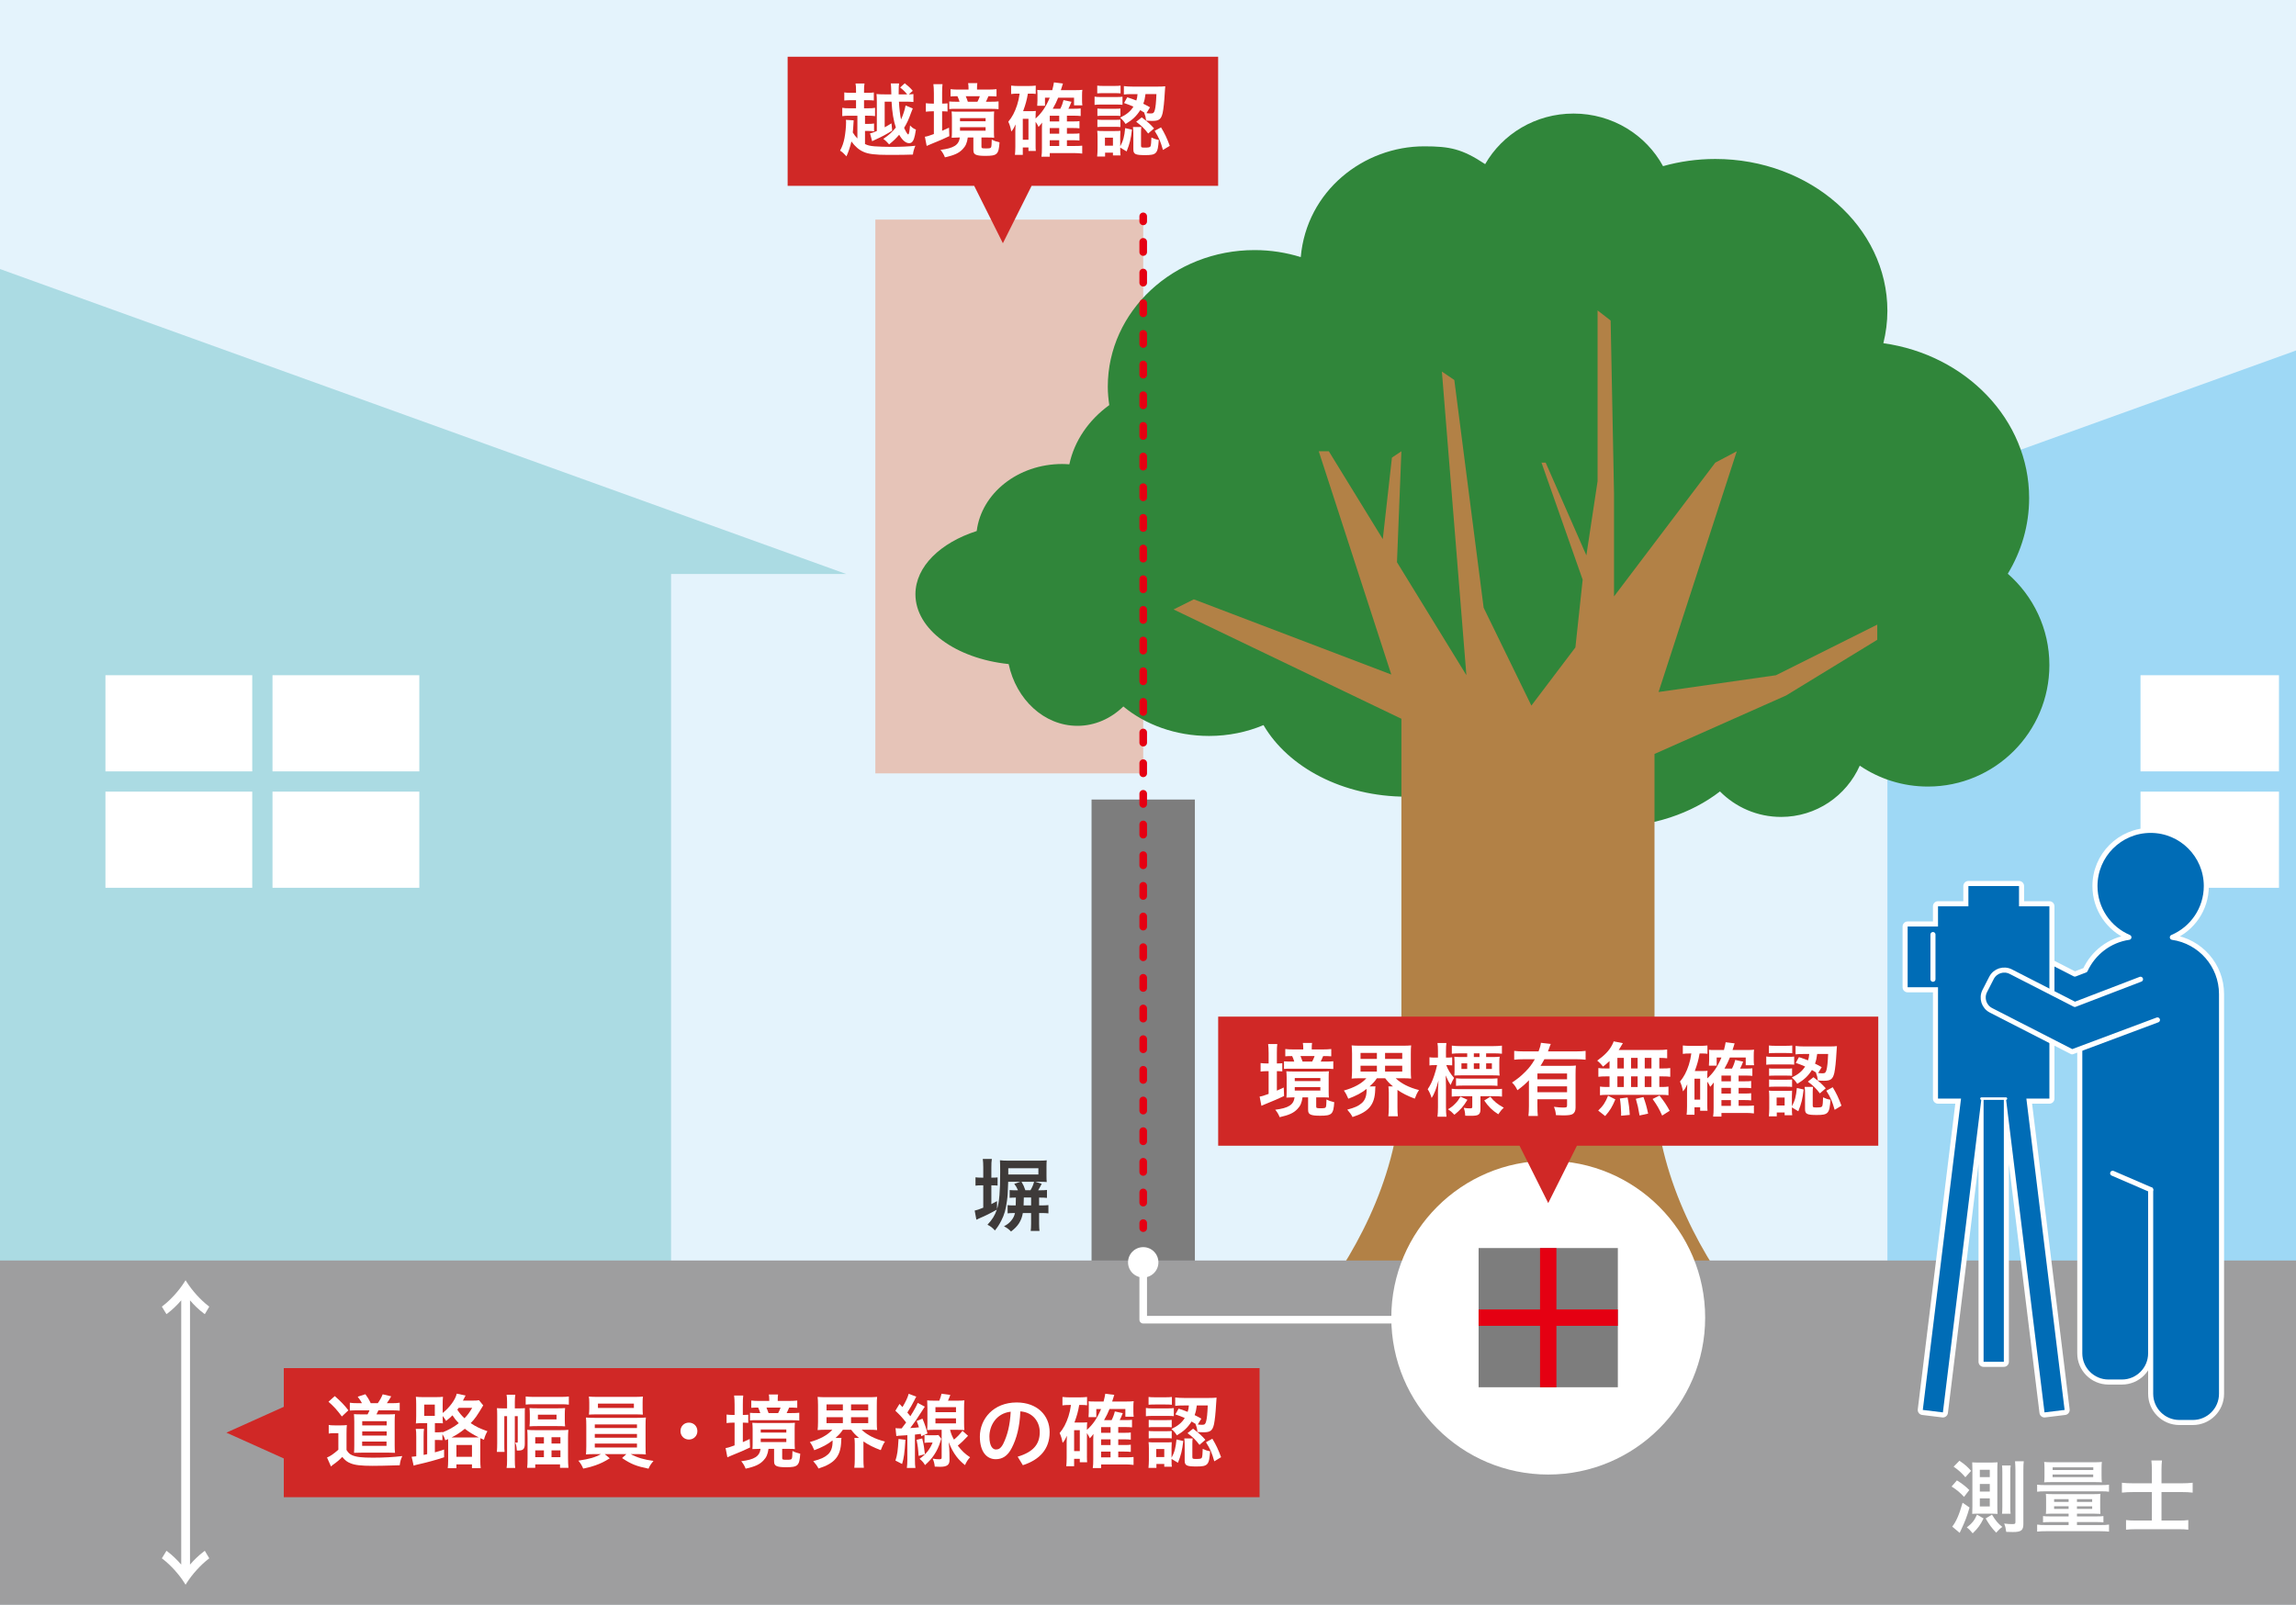
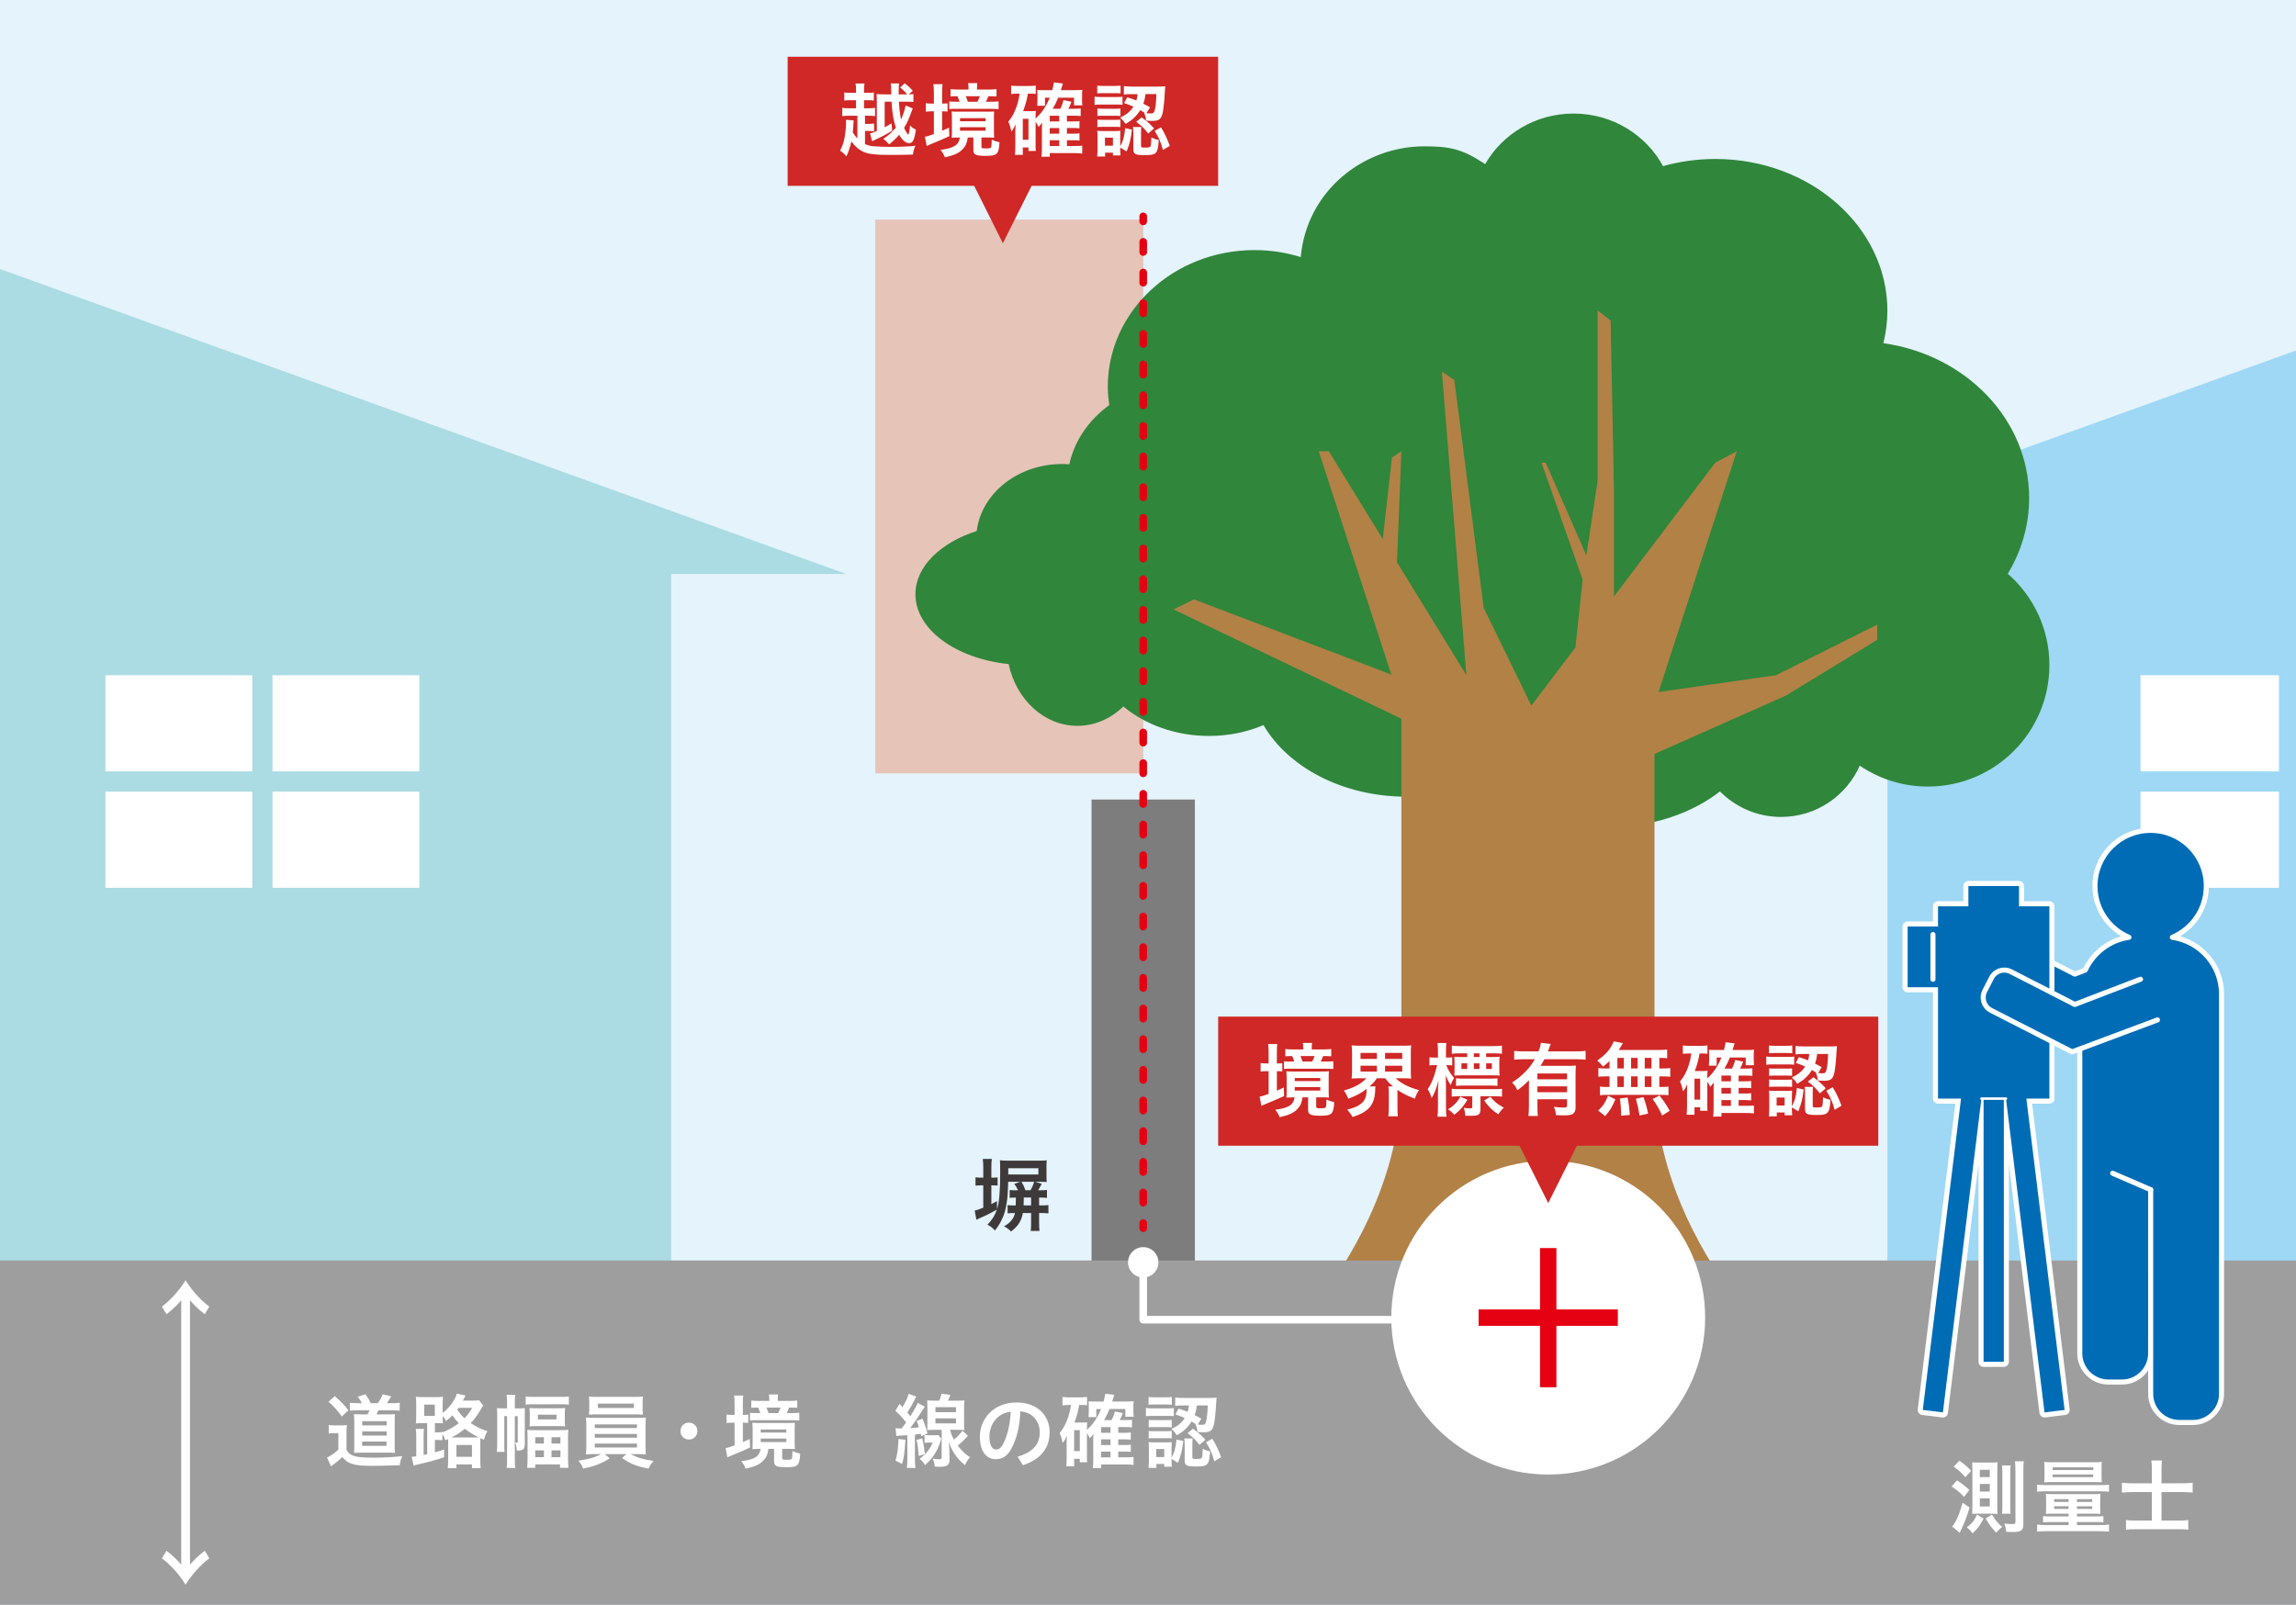
<svg xmlns="http://www.w3.org/2000/svg" version="1.1" id="レイヤー_1" x="0px" y="0px" width="226px" height="158px" viewBox="0 0 226 158" enable-background="new 0 0 226 158" xml:space="preserve">
  <g>
    <rect fill="#E4F3FC" width="226" height="158" />
    <polygon fill="#ABDBE3" points="0,124.466 66.055,124.466 66.055,56.513 83.295,56.513 0,26.488  " />
    <g>
      <rect x="26.823" y="66.479" fill="#FFFFFF" width="14.451" height="9.467" />
      <rect x="10.379" y="66.479" fill="#FFFFFF" width="14.45" height="9.467" />
      <rect x="26.823" y="77.939" fill="#FFFFFF" width="14.451" height="9.468" />
      <rect x="10.379" y="77.939" fill="#FFFFFF" width="14.45" height="9.468" />
    </g>
    <polygon fill="#9ED8F5" points="226,124.466 226,34.51 164.961,56.513 185.78,56.513 185.78,124.466  " />
    <g>
      <rect x="210.695" y="66.479" fill="#FFFFFF" width="13.63" height="9.467" />
      <rect x="210.695" y="77.939" fill="#FFFFFF" width="13.63" height="9.468" />
    </g>
    <g>
      <rect x="107.444" y="78.718" fill="#7D7D7D" width="10.17" height="53.393" />
      <g>
        <path fill="#3E3A39" d="M99.239,116.349c-0.04,1.218-0.055,1.386-0.12,1.873c-0.111,0.853-0.263,1.386-0.565,1.968     c-0.2,0.382-0.358,0.63-0.622,0.956c-0.263-0.286-0.406-0.398-0.733-0.565c0.478-0.518,0.709-0.885,0.925-1.49     c-0.662,0.375-1.124,0.605-1.713,0.853c-0.16,0.072-0.184,0.08-0.304,0.144l-0.167-0.901c0.207-0.04,0.431-0.119,0.845-0.286     v-2.2h-0.183c-0.231,0-0.407,0.008-0.582,0.032v-0.821c0.192,0.024,0.351,0.032,0.59,0.032h0.175v-0.98     c0-0.39-0.016-0.613-0.048-0.86h0.892c-0.04,0.255-0.048,0.454-0.048,0.868v0.972h0.072c0.238,0,0.398-0.008,0.542-0.024v0.805     c-0.144-0.016-0.304-0.023-0.534-0.023h-0.08v1.848c0.215-0.111,0.295-0.151,0.558-0.295v0.789     c0.224-0.685,0.311-1.753,0.311-3.665c0-0.677-0.009-0.877-0.024-1.147c0.263,0.031,0.47,0.04,0.828,0.04h2.972     c0.375,0,0.606-0.009,0.805-0.032c-0.016,0.191-0.023,0.335-0.023,0.605v0.925c0,0.255,0.008,0.455,0.023,0.605     c-0.207-0.016-0.366-0.023-0.629-0.023H101.9l0.637,0.199c-0.127,0.263-0.247,0.462-0.35,0.637h0.206     c0.304,0,0.454-0.008,0.662-0.031v0.781c-0.223-0.024-0.39-0.032-0.773-0.032v0.773h0.135c0.406,0,0.55-0.008,0.781-0.031v0.813     c-0.231-0.024-0.366-0.032-0.717-0.032h-0.199v1.036c0,0.319,0.016,0.558,0.04,0.725h-0.869c0.024-0.159,0.04-0.39,0.04-0.716     v-1.044h-0.813c-0.135,0.773-0.478,1.307-1.163,1.817c-0.192-0.207-0.415-0.375-0.694-0.51c0.351-0.192,0.527-0.335,0.717-0.566     c0.192-0.231,0.303-0.454,0.367-0.741h-0.112c-0.303,0-0.43,0.008-0.613,0.032v-0.813c0.16,0.023,0.287,0.031,0.605,0.031h0.192     c0.008-0.303,0.008-0.43,0.016-0.773c-0.303,0-0.367,0.008-0.613,0.024v-0.765c0.151,0.016,0.31,0.023,0.526,0.023h0.295     c-0.112-0.263-0.192-0.406-0.367-0.637l0.59-0.199H99.239z M102.211,115.631v-0.614h-2.964v0.239c0,0.143,0,0.247,0,0.375     H102.211z M100.546,116.349c0.207,0.35,0.231,0.406,0.382,0.836h0.502c0.183-0.31,0.263-0.502,0.358-0.836H100.546z      M101.494,118.675v-0.773h-0.717c-0.008,0.359-0.008,0.47-0.023,0.773H101.494z" />
      </g>
    </g>
    <path fill="#3E3A39" stroke="#FFFFFF" stroke-width="0.498" stroke-miterlimit="10" d="M207.954,131.633" />
    <rect x="86.162" y="21.62" opacity="0.3" fill="#E95519" width="26.368" height="54.522" />
    <path fill="#30863A" d="M197.63,56.487c1.337-2.21,2.102-4.747,2.102-7.449c0-7.725-6.226-14.107-14.348-15.248   c0.254-1.029,0.396-2.094,0.396-3.189c0-8.256-7.585-14.949-16.942-14.949c-1.793,0-3.52,0.25-5.142,0.706   c-1.672-3.078-4.988-5.177-8.81-5.177c-3.74,0-6.994,2.01-8.699,4.979c-2.264-1.504-3.475-1.753-6.001-1.753   c-5.94,0-11.571,4.361-12.15,10.904c-1.43-0.441-2.954-0.689-4.543-0.689c-7.981,0-14.451,6.024-14.451,13.454   c0,0.615,0.06,1.215,0.146,1.808c-2.011,1.457-3.433,3.502-3.93,5.83c-0.231-0.017-0.464-0.031-0.7-0.031   c-4.365,0-7.957,2.888-8.418,6.598c-3.575,1.149-6.032,3.502-6.032,6.225c0,3.465,3.973,6.331,9.175,6.875   c0.744,3.488,3.489,6.08,6.77,6.08c1.726,0,3.302-0.72,4.52-1.907c2.163,1.794,5.143,2.903,8.435,2.903   c1.93,0,3.747-0.39,5.361-1.067c2.423,4.152,7.806,7.046,14.073,7.046c2.83,0,5.474-0.599,7.755-1.628   c2.827,2.806,7.224,4.618,12.176,4.618c4.268,0,8.131-1.34,10.927-3.506c1.535,1.549,3.663,2.509,6.016,2.509   c3.459,0,6.428-2.076,7.744-5.047c1.913,1.298,4.221,2.057,6.706,2.057c6.605,0,11.959-5.354,11.959-11.959   C201.726,61.892,200.136,58.679,197.63,56.487z" />
    <path fill="#B28146" d="M175.814,68.472l8.969-5.481v-1.495l-9.966,4.983l-11.561,1.652l7.699-23.701l-2.118,1.121l-9.966,13.17   V48.54l-0.332-16.982l-1.286-0.997v16.816l-1.104,7.299l-4.005-9.126h-0.411l4.052,11.523l-0.715,6.668l-4.334,5.728l-4.697-9.634   l-2.888-22.423l-1.223-0.83l2.411,29.892l-6.832-11.123l0.434-10.921l-0.931,0.623l-0.9,8.024l-5.311-8.647h-0.992l7.14,21.98   l-19.436-7.404l-1.993,0.997l22.423,10.763v35.384c0,17.744-16.268,30.591-16.268,30.591l16.268-7.474l-4.734,11.959l15.696-11.959   h3.239l15.696,11.959l-4.678-11.819l15.964,7.335c0,0-16.268-12.846-16.268-30.591V74.23L175.814,68.472z" />
    <g>
      <path fill="#E50012" d="M112.529,22.171c-0.206,0-0.374-0.167-0.374-0.374v-0.498c0-0.206,0.167-0.374,0.374-0.374    s0.374,0.167,0.374,0.374v0.498C112.903,22.004,112.736,22.171,112.529,22.171z" />
      <path fill="#E50012" d="M112.529,118.779c-0.206,0-0.374-0.167-0.374-0.374v-1.006c0-0.206,0.167-0.374,0.374-0.374    s0.374,0.167,0.374,0.374v1.006C112.903,118.612,112.736,118.779,112.529,118.779z M112.529,115.76    c-0.206,0-0.374-0.167-0.374-0.374v-1.006c0-0.206,0.167-0.374,0.374-0.374s0.374,0.167,0.374,0.374v1.006    C112.903,115.593,112.736,115.76,112.529,115.76z M112.529,112.741c-0.206,0-0.374-0.167-0.374-0.374v-1.006    c0-0.206,0.167-0.374,0.374-0.374s0.374,0.167,0.374,0.374v1.006C112.903,112.574,112.736,112.741,112.529,112.741z     M112.529,109.722c-0.206,0-0.374-0.167-0.374-0.374v-1.006c0-0.206,0.167-0.374,0.374-0.374s0.374,0.167,0.374,0.374v1.006    C112.903,109.555,112.736,109.722,112.529,109.722z M112.529,106.703c-0.206,0-0.374-0.167-0.374-0.374v-1.006    c0-0.206,0.167-0.374,0.374-0.374s0.374,0.167,0.374,0.374v1.006C112.903,106.536,112.736,106.703,112.529,106.703z     M112.529,103.684c-0.206,0-0.374-0.167-0.374-0.374v-1.006c0-0.206,0.167-0.374,0.374-0.374s0.374,0.167,0.374,0.374v1.006    C112.903,103.517,112.736,103.684,112.529,103.684z M112.529,100.665c-0.206,0-0.374-0.167-0.374-0.374v-1.006    c0-0.206,0.167-0.374,0.374-0.374s0.374,0.167,0.374,0.374v1.006C112.903,100.498,112.736,100.665,112.529,100.665z     M112.529,97.646c-0.206,0-0.374-0.167-0.374-0.374v-1.006c0-0.206,0.167-0.374,0.374-0.374s0.374,0.167,0.374,0.374v1.006    C112.903,97.479,112.736,97.646,112.529,97.646z M112.529,94.627c-0.206,0-0.374-0.167-0.374-0.374v-1.006    c0-0.206,0.167-0.374,0.374-0.374s0.374,0.167,0.374,0.374v1.006C112.903,94.46,112.736,94.627,112.529,94.627z M112.529,91.608    c-0.206,0-0.374-0.167-0.374-0.374v-1.006c0-0.206,0.167-0.374,0.374-0.374s0.374,0.167,0.374,0.374v1.006    C112.903,91.441,112.736,91.608,112.529,91.608z M112.529,88.589c-0.206,0-0.374-0.167-0.374-0.374v-1.006    c0-0.206,0.167-0.374,0.374-0.374s0.374,0.167,0.374,0.374v1.006C112.903,88.422,112.736,88.589,112.529,88.589z M112.529,85.57    c-0.206,0-0.374-0.167-0.374-0.374V84.19c0-0.206,0.167-0.374,0.374-0.374s0.374,0.167,0.374,0.374v1.006    C112.903,85.403,112.736,85.57,112.529,85.57z M112.529,82.551c-0.206,0-0.374-0.167-0.374-0.374v-1.006    c0-0.206,0.167-0.374,0.374-0.374s0.374,0.167,0.374,0.374v1.006C112.903,82.384,112.736,82.551,112.529,82.551z M112.529,79.532    c-0.206,0-0.374-0.167-0.374-0.374v-1.006c0-0.206,0.167-0.374,0.374-0.374s0.374,0.167,0.374,0.374v1.006    C112.903,79.365,112.736,79.532,112.529,79.532z M112.529,76.513c-0.206,0-0.374-0.167-0.374-0.374v-1.006    c0-0.206,0.167-0.374,0.374-0.374s0.374,0.167,0.374,0.374v1.006C112.903,76.346,112.736,76.513,112.529,76.513z M112.529,73.494    c-0.206,0-0.374-0.167-0.374-0.374v-1.006c0-0.206,0.167-0.374,0.374-0.374s0.374,0.167,0.374,0.374v1.006    C112.903,73.327,112.736,73.494,112.529,73.494z M112.529,70.475c-0.206,0-0.374-0.167-0.374-0.374v-1.006    c0-0.206,0.167-0.374,0.374-0.374s0.374,0.167,0.374,0.374v1.006C112.903,70.308,112.736,70.475,112.529,70.475z M112.529,67.456    c-0.206,0-0.374-0.167-0.374-0.374v-1.006c0-0.206,0.167-0.374,0.374-0.374s0.374,0.167,0.374,0.374v1.006    C112.903,67.289,112.736,67.456,112.529,67.456z M112.529,64.437c-0.206,0-0.374-0.167-0.374-0.374v-1.006    c0-0.206,0.167-0.374,0.374-0.374s0.374,0.167,0.374,0.374v1.006C112.903,64.27,112.736,64.437,112.529,64.437z M112.529,61.418    c-0.206,0-0.374-0.167-0.374-0.374v-1.006c0-0.206,0.167-0.374,0.374-0.374s0.374,0.167,0.374,0.374v1.006    C112.903,61.251,112.736,61.418,112.529,61.418z M112.529,58.399c-0.206,0-0.374-0.167-0.374-0.374v-1.006    c0-0.206,0.167-0.374,0.374-0.374s0.374,0.167,0.374,0.374v1.006C112.903,58.232,112.736,58.399,112.529,58.399z M112.529,55.38    c-0.206,0-0.374-0.167-0.374-0.374V54c0-0.206,0.167-0.374,0.374-0.374s0.374,0.167,0.374,0.374v1.006    C112.903,55.213,112.736,55.38,112.529,55.38z M112.529,52.361c-0.206,0-0.374-0.167-0.374-0.374v-1.006    c0-0.206,0.167-0.374,0.374-0.374s0.374,0.167,0.374,0.374v1.006C112.903,52.194,112.736,52.361,112.529,52.361z M112.529,49.342    c-0.206,0-0.374-0.167-0.374-0.374v-1.006c0-0.206,0.167-0.374,0.374-0.374s0.374,0.167,0.374,0.374v1.006    C112.903,49.175,112.736,49.342,112.529,49.342z M112.529,46.323c-0.206,0-0.374-0.167-0.374-0.374v-1.006    c0-0.206,0.167-0.374,0.374-0.374s0.374,0.167,0.374,0.374v1.006C112.903,46.156,112.736,46.323,112.529,46.323z M112.529,43.304    c-0.206,0-0.374-0.167-0.374-0.374v-1.006c0-0.206,0.167-0.374,0.374-0.374s0.374,0.167,0.374,0.374v1.006    C112.903,43.137,112.736,43.304,112.529,43.304z M112.529,40.285c-0.206,0-0.374-0.167-0.374-0.374v-1.006    c0-0.206,0.167-0.374,0.374-0.374s0.374,0.167,0.374,0.374v1.006C112.903,40.118,112.736,40.285,112.529,40.285z M112.529,37.266    c-0.206,0-0.374-0.167-0.374-0.374v-1.006c0-0.206,0.167-0.374,0.374-0.374s0.374,0.167,0.374,0.374v1.006    C112.903,37.099,112.736,37.266,112.529,37.266z M112.529,34.247c-0.206,0-0.374-0.167-0.374-0.374v-1.006    c0-0.206,0.167-0.374,0.374-0.374s0.374,0.167,0.374,0.374v1.006C112.903,34.08,112.736,34.247,112.529,34.247z M112.529,31.228    c-0.206,0-0.374-0.167-0.374-0.374v-1.006c0-0.206,0.167-0.374,0.374-0.374s0.374,0.167,0.374,0.374v1.006    C112.903,31.061,112.736,31.228,112.529,31.228z M112.529,28.209c-0.206,0-0.374-0.167-0.374-0.374v-1.006    c0-0.206,0.167-0.374,0.374-0.374s0.374,0.167,0.374,0.374v1.006C112.903,28.042,112.736,28.209,112.529,28.209z M112.529,25.19    c-0.206,0-0.374-0.167-0.374-0.374V23.81c0-0.206,0.167-0.374,0.374-0.374s0.374,0.167,0.374,0.374v1.006    C112.903,25.023,112.736,25.19,112.529,25.19z" />
      <path fill="#E50012" d="M112.529,121.29c-0.206,0-0.374-0.167-0.374-0.374v-0.498c0-0.206,0.167-0.374,0.374-0.374    s0.374,0.167,0.374,0.374v0.498C112.903,121.123,112.736,121.29,112.529,121.29z" />
    </g>
    <g>
      <polygon fill="#D02826" points="77.529,5.586 77.529,18.298 95.891,18.298 98.716,23.948 101.541,18.298 119.904,18.298     119.904,5.586   " />
      <g>
        <path fill="#FFFFFF" d="M84.396,11.394h-0.749c-0.358,0-0.533,0.008-0.741,0.04v-0.82c0.199,0.04,0.375,0.048,0.741,0.048h0.614     V9.864h-0.462c-0.311,0-0.487,0.008-0.694,0.032V9.099c0.192,0.032,0.327,0.04,0.694,0.04h0.462V8.924     c0-0.343-0.009-0.502-0.049-0.701h0.885c-0.04,0.199-0.048,0.358-0.048,0.701v0.215h0.279c0.382,0,0.502-0.008,0.685-0.04v0.797     c-0.207-0.024-0.359-0.032-0.685-0.032h-0.279v0.797h0.35c0.367,0,0.542-0.008,0.734-0.048v0.82     c-0.2-0.032-0.375-0.04-0.734-0.04h-0.255v0.805h0.255c0.287,0,0.439-0.008,0.637-0.04v0.773c-0.183-0.031-0.343-0.04-0.637-0.04     h-0.255v1.291c0.295,0.135,0.479,0.183,0.932,0.223c0.351,0.032,1.164,0.055,1.714,0.055c0.86,0,1.745-0.04,2.31-0.111     c-0.152,0.375-0.2,0.55-0.239,0.868c-0.573,0.024-1.291,0.032-2.43,0.032c-1.267,0-1.945-0.08-2.422-0.295     c-0.462-0.2-0.828-0.518-1.203-1.028c-0.104,0.478-0.279,1.003-0.487,1.466c-0.286-0.318-0.382-0.398-0.629-0.565     c0.215-0.39,0.35-0.781,0.438-1.251c0.088-0.462,0.152-1.092,0.152-1.507c0-0.103,0-0.16-0.017-0.271l0.765,0.048     c-0.016,0.12-0.016,0.135-0.032,0.518c-0.008,0.223-0.023,0.375-0.055,0.677c0.127,0.215,0.279,0.407,0.455,0.59V11.394z      M89.846,10.676c-0.055,0.12-0.088,0.2-0.16,0.407c-0.247,0.685-0.398,1.02-0.693,1.506c0.215,0.455,0.335,0.645,0.407,0.645     c0.071,0,0.135-0.334,0.175-0.884c0.206,0.215,0.35,0.318,0.581,0.406c-0.08,0.494-0.111,0.662-0.191,0.9     c-0.104,0.304-0.255,0.439-0.478,0.439c-0.327,0-0.67-0.287-0.981-0.829c-0.326,0.375-0.533,0.582-0.988,0.949     c-0.08-0.08-0.08-0.08-0.255-0.272c-0.063-0.072-0.151-0.143-0.318-0.271c0.541-0.367,0.885-0.677,1.235-1.115     c-0.223-0.654-0.367-1.499-0.422-2.55h-0.677v2.526c0.215-0.12,0.335-0.183,0.67-0.39l0.071,0.717     c-0.565,0.358-1.028,0.605-1.649,0.884c-0.167,0.08-0.232,0.112-0.327,0.16l-0.207-0.773c0.16-0.032,0.231-0.055,0.67-0.231     v-2.877c0-0.343-0.008-0.51-0.032-0.765c0.223,0.023,0.407,0.032,0.789,0.032h0.669c-0.008-0.136-0.008-0.247-0.008-0.319     c-0.008-0.415-0.016-0.493-0.048-0.757h0.82c-0.031,0.207-0.04,0.415-0.04,0.845c0,0.056,0,0.135,0,0.232h0.837     c-0.2-0.247-0.406-0.455-0.693-0.677l0.454-0.415c0.375,0.295,0.527,0.438,0.789,0.741l-0.39,0.351     c0.183,0,0.326-0.017,0.455-0.032v0.781c-0.224-0.023-0.407-0.031-0.677-0.031h-0.749c0.032,0.645,0.112,1.33,0.207,1.753     c0.191-0.407,0.375-0.957,0.446-1.379L89.846,10.676z" />
        <path fill="#FFFFFF" d="M91.923,9.154c0-0.382-0.017-0.629-0.048-0.868h0.9c-0.032,0.239-0.04,0.455-0.04,0.877v1.036     c0.263,0,0.367-0.008,0.533-0.024v0.805c-0.166-0.016-0.303-0.023-0.533-0.023v1.92c0.191-0.088,0.303-0.135,0.677-0.31     l0.032,0.836c-0.534,0.255-1.012,0.462-1.881,0.814c-0.127,0.048-0.238,0.103-0.35,0.151l-0.175-0.908     c0.2-0.024,0.415-0.088,0.885-0.263v-2.239h-0.175c-0.232,0-0.415,0.016-0.614,0.04v-0.837c0.2,0.024,0.382,0.04,0.63,0.04h0.16     V9.154z M94.345,13.538c-0.239,0-0.359,0.008-0.67,0.023c0.016-0.16,0.024-0.278,0.024-0.582v-1.386     c0-0.272-0.017-0.462-0.032-0.622c0.2,0.017,0.375,0.024,0.741,0.024h2.725c0.359,0,0.527-0.008,0.725-0.024     c-0.016,0.184-0.023,0.343-0.023,0.622v1.338c0,0.272,0.008,0.455,0.023,0.63c-0.183-0.016-0.326-0.023-0.653-0.023h-0.598v0.892     c0,0.167,0.04,0.183,0.455,0.183c0.335,0,0.446-0.024,0.486-0.104c0.048-0.079,0.064-0.31,0.072-0.765     c0.247,0.127,0.454,0.2,0.765,0.272c-0.08,1.187-0.232,1.33-1.387,1.33c-0.486,0-0.748-0.032-0.932-0.111     c-0.199-0.089-0.255-0.207-0.255-0.51v-1.187h-0.55c-0.071,0.526-0.207,0.844-0.502,1.147c-0.366,0.39-0.82,0.598-1.745,0.805     c-0.135-0.327-0.238-0.494-0.438-0.734c1.315-0.167,1.801-0.478,1.905-1.218H94.345z M97.245,8.82     c0.343,0,0.613-0.017,0.845-0.04v0.717c-0.272-0.017-0.398-0.024-0.797-0.024c-0.111,0.271-0.151,0.343-0.247,0.542h0.447     c0.415,0,0.573-0.008,0.797-0.032v0.765c-0.264-0.024-0.447-0.032-0.829-0.032h-3.307c-0.39,0-0.486,0-0.717,0.024V9.991     c0.247,0.017,0.375,0.024,0.702,0.024h0.31c-0.063-0.215-0.111-0.327-0.207-0.542c-0.374,0-0.47,0.008-0.677,0.024V8.78     c0.247,0.031,0.487,0.04,0.837,0.04h0.932V8.644c0-0.183-0.016-0.31-0.04-0.461h0.908c-0.023,0.159-0.031,0.263-0.031,0.461V8.82     H97.245z M94.496,11.936h2.519v-0.303h-2.519V11.936z M94.496,12.868h2.519v-0.343h-2.519V12.868z M96.21,10.016     c0.111-0.207,0.159-0.319,0.238-0.542h-1.386c0.08,0.183,0.143,0.358,0.206,0.542H96.21z" />
        <path fill="#FFFFFF" d="M101.935,14.254c0,0.319,0.008,0.455,0.024,0.606h-0.725v-0.343h-0.558v0.733h-0.774     c0.024-0.232,0.04-0.487,0.04-0.805v-1.61c0-0.151,0.009-0.382,0.024-0.59c-0.16,0.35-0.215,0.455-0.422,0.702     c-0.08-0.422-0.152-0.662-0.295-0.964c0.382-0.455,0.645-0.956,0.868-1.642c0.12-0.382,0.184-0.669,0.247-1.123h-0.175     c-0.295,0-0.43,0.008-0.661,0.04V8.429c0.223,0.024,0.454,0.04,0.756,0.04h0.917c0.31,0,0.518-0.016,0.749-0.04v0.821     c-0.184-0.024-0.279-0.032-0.462-0.032h-0.311c-0.111,0.653-0.223,1.052-0.47,1.729h0.774c0.199,0,0.326-0.009,0.478-0.024     c-0.017,0.167-0.024,0.343-0.024,0.574v0.175c0.606-0.55,1.012-1.147,1.395-2.056h-0.47v0.797h-0.765     c0.016-0.167,0.024-0.327,0.024-0.502V9.234c0-0.143,0-0.183-0.017-0.382c0.175,0.024,0.223,0.024,0.565,0.024h0.909     c0.088-0.327,0.12-0.502,0.167-0.765l0.885,0.112c-0.024,0.055-0.088,0.271-0.207,0.653h1.426c0.287,0,0.494-0.008,0.694-0.032     c-0.024,0.135-0.032,0.287-0.032,0.565v0.455c0,0.223,0.008,0.35,0.032,0.51h-0.821V9.616h-1.561     c-0.16,0.407-0.287,0.654-0.534,1.092h0.741c0.136-0.255,0.239-0.534,0.319-0.853l0.781,0.167     c-0.119,0.303-0.183,0.462-0.303,0.685h0.565c0.344,0,0.462-0.008,0.646-0.032v0.749c-0.2-0.024-0.399-0.032-0.622-0.032h-0.733     v0.565h0.59c0.343,0,0.47-0.008,0.645-0.031v0.709c-0.207-0.023-0.382-0.031-0.637-0.031h-0.598v0.558h0.59     c0.335,0,0.47-0.008,0.645-0.032v0.709c-0.207-0.024-0.375-0.032-0.637-0.032h-0.598v0.565h0.773     c0.358,0,0.526-0.008,0.733-0.031v0.781c-0.263-0.032-0.478-0.048-0.748-0.048h-2.447v0.358h-0.82     c0.04-0.263,0.048-0.462,0.048-0.876v-1.945c0.008-0.31,0.016-0.494,0.016-0.542c-0.103,0.152-0.199,0.271-0.35,0.43     c-0.08-0.175-0.143-0.295-0.287-0.51V14.254z M100.676,13.761h0.558v-2.064h-0.558V13.761z M104.262,11.959v-0.565h-0.932v0.565     H104.262z M103.329,13.163h0.932v-0.558h-0.932V13.163z M103.329,14.374h0.932v-0.565h-0.932V14.374z" />
        <path fill="#FFFFFF" d="M107.741,9.513c0.167,0.032,0.335,0.04,0.63,0.04h1.49c0.334,0,0.462-0.008,0.629-0.032v0.797     c-0.191-0.017-0.286-0.024-0.589-0.024h-1.53c-0.272,0-0.431,0.008-0.63,0.032V9.513z M110.266,14.701     c0,0.303,0.008,0.455,0.032,0.598h-0.749v-0.271h-0.773v0.382h-0.781c0.023-0.255,0.04-0.51,0.04-0.765v-1.164     c0-0.238-0.008-0.39-0.032-0.605c0.183,0.016,0.327,0.024,0.613,0.024h1.14c0.287,0,0.415-0.009,0.527-0.024     c-0.009,0.127-0.017,0.271-0.017,0.565v0.972c0.295-0.55,0.407-0.964,0.487-1.8l0.669,0.151     c-0.119,0.972-0.215,1.355-0.526,2.144l-0.63-0.382V14.701z M108.004,8.429c0.2,0.024,0.318,0.032,0.63,0.032h1.036     c0.303,0,0.43-0.008,0.63-0.032v0.765c-0.207-0.016-0.359-0.023-0.63-0.023h-1.036c-0.272,0-0.439,0.008-0.63,0.023V8.429z      M108.019,10.684c0.144,0.017,0.255,0.024,0.494,0.024h1.291c0.255,0,0.359-0.008,0.479-0.024v0.734     c-0.167-0.017-0.255-0.024-0.479-0.024h-1.291c-0.231,0-0.359,0.008-0.494,0.024V10.684z M108.019,11.776     c0.144,0.017,0.255,0.024,0.494,0.024h1.283c0.263,0,0.367-0.008,0.487-0.024v0.733c-0.136-0.016-0.264-0.023-0.494-0.023h-1.283     c-0.232,0-0.327,0.008-0.487,0.023V11.776z M108.761,14.343h0.788v-0.789h-0.788V14.343z M110.959,9.577     c0.439,0.144,0.59,0.2,0.893,0.319c0.071-0.232,0.095-0.343,0.119-0.63h-0.51c-0.414,0-0.605,0.008-0.836,0.04V8.478     c0.223,0.031,0.526,0.048,0.853,0.048h2.478c0.327,0,0.55-0.009,0.741-0.032c-0.016,0.127-0.016,0.135-0.048,0.677     c-0.04,0.781-0.127,1.585-0.207,1.952c-0.143,0.613-0.358,0.781-1.011,0.781c-0.224,0-0.391-0.008-0.614-0.032     c-0.04-0.334-0.072-0.461-0.191-0.773l0.048,0.008c-0.184-0.119-0.279-0.175-0.439-0.263c-0.374,0.59-0.748,0.949-1.441,1.363     c-0.176-0.271-0.295-0.414-0.542-0.621c0.645-0.311,1.012-0.614,1.315-1.084c-0.327-0.143-0.478-0.207-0.925-0.358L110.959,9.577     z M112.314,14.326c0,0.183,0.04,0.207,0.335,0.207c0.447,0,0.55-0.024,0.605-0.143c0.04-0.096,0.072-0.415,0.08-0.853     c0.264,0.127,0.447,0.191,0.725,0.238c-0.088,1.347-0.215,1.498-1.346,1.498c-0.964,0-1.155-0.095-1.155-0.581v-1.602     c0-0.2-0.009-0.382-0.04-0.582h0.828c-0.023,0.152-0.032,0.264-0.032,0.502V14.326z M112.386,11.553     c0.717,0.565,0.742,0.582,1.212,1.092l-0.582,0.501c-0.35-0.47-0.67-0.781-1.18-1.155L112.386,11.553z M112.753,9.266     c-0.056,0.438-0.096,0.614-0.215,0.948c0.231,0.112,0.326,0.167,0.661,0.351l-0.35,0.573c0.143,0.024,0.303,0.032,0.43,0.032     c0.239,0,0.319-0.064,0.39-0.335c0.08-0.287,0.127-0.757,0.16-1.57H112.753z M114.283,12.541c0.358,0.59,0.581,1.06,0.86,1.817     l-0.67,0.406c-0.247-0.868-0.398-1.211-0.82-1.88L114.283,12.541z" />
      </g>
    </g>
    <rect y="124.1" fill="#9E9E9F" width="226" height="33.9" />
    <g>
      <g>
        <g>
          <path fill="#FFFFFF" d="M18.146,155.833c-0.526-0.837-1.336-1.73-2.114-2.333l-0.1-0.077l0.453-0.74l0.124,0.093      c0.441,0.329,0.934,0.802,1.329,1.267v-26.019c-0.397,0.467-0.891,0.939-1.329,1.267l-0.124,0.093l-0.453-0.74l0.1-0.077      c0.776-0.6,1.586-1.494,2.114-2.334l0.119-0.188l0.12,0.188c0.548,0.856,1.359,1.751,2.116,2.334l0.099,0.077l-0.44,0.742      l-0.126-0.094c-0.439-0.327-0.933-0.8-1.33-1.267v26.019c0.395-0.465,0.889-0.938,1.33-1.267l0.126-0.094l0.44,0.742      l-0.099,0.076c-0.759,0.586-1.569,1.48-2.116,2.334l-0.12,0.188L18.146,155.833z" />
        </g>
      </g>
    </g>
    <g>
      <path fill="#006CB6" stroke="#FFFFFF" stroke-width="0.498" stroke-linecap="round" stroke-linejoin="round" stroke-miterlimit="10" d="    M213.83,92.283c1.964-0.833,3.343-2.78,3.343-5.048c0-3.027-2.454-5.481-5.481-5.481s-5.481,2.454-5.481,5.481    c0,2.268,1.378,4.215,3.343,5.048c-1.921,0.277-3.511,1.528-4.299,3.227l-1.024,0.393l-6.303-3.228    c-0.694-0.356-1.546-0.081-1.901,0.613l-0.662,1.293c-0.356,0.694-0.081,1.546,0.613,1.901l7.98,4.087l0.005-0.009l0.003,0.009    l0.751-0.281v7.878v5.977v19.1c0,1.56,1.265,2.825,2.825,2.825h1.325c1.56,0,2.825-1.265,2.825-2.825l0.003-16.11v20.094    c0,1.56,1.265,2.825,2.825,2.825h1.325c1.56,0,2.825-1.265,2.825-2.825v-23.084v-5.977V97.867    C218.668,95.024,216.565,92.677,213.83,92.283z" />
      <line fill="#3E3A39" stroke="#FFFFFF" stroke-width="0.498" stroke-linecap="round" stroke-linejoin="round" stroke-miterlimit="10" x1="207.954" y1="115.514" x2="211.693" y2="117.132" />
      <g>
        <polygon fill="none" stroke="#FFFFFF" stroke-width="0.997" stroke-linecap="round" stroke-linejoin="round" stroke-miterlimit="10" points="     201.246,139.056 203.224,138.814 199.46,108.163 201.726,108.163 201.726,89.228 198.736,89.228 198.736,87.235 193.753,87.235      193.753,89.228 190.763,89.228 190.763,91.221 187.773,91.221 187.773,97.2 190.763,97.2 190.763,108.163 193.028,108.163      189.265,138.814 191.243,139.056 195.036,108.163 195.248,108.163 195.248,134.075 197.241,134.075 197.241,108.163      197.452,108.163    " />
        <polygon fill="#006CB6" points="201.246,139.056 203.224,138.814 199.46,108.163 201.726,108.163 201.726,89.228 198.736,89.228      198.736,87.235 193.753,87.235 193.753,89.228 190.763,89.228 190.763,91.221 187.773,91.221 187.773,97.2 190.763,97.2      190.763,108.163 193.028,108.163 189.265,138.814 191.243,139.056 195.036,108.163 195.248,108.163 195.248,134.075      197.241,134.075 197.241,108.163 197.452,108.163    " />
      </g>
      <line fill="none" stroke="#FFFFFF" stroke-width="0.249" stroke-linecap="round" stroke-linejoin="round" stroke-miterlimit="10" x1="197.449" y1="108.163" x2="195.04" y2="108.163" />
      <path fill="#006CB6" stroke="#FFFFFF" stroke-width="0.498" stroke-linecap="round" stroke-linejoin="round" stroke-miterlimit="10" d="    M212.362,100.417l-8.397,3.141l-0.003-0.009l-0.005,0.009l-7.98-4.087c-0.694-0.356-0.969-1.207-0.613-1.901l0.662-1.293    c0.356-0.694,1.207-0.969,1.901-0.613l6.303,3.228l6.465-2.481" />
      <line fill="none" stroke="#FFFFFF" stroke-width="0.498" stroke-linecap="round" stroke-linejoin="round" stroke-miterlimit="10" x1="190.265" y1="92.01" x2="190.265" y2="96.412" />
    </g>
    <polyline fill="none" stroke="#FFFFFF" stroke-width="0.747" stroke-linecap="round" stroke-linejoin="round" stroke-miterlimit="10" points="   112.529,124.281 112.529,129.931 139.871,129.931  " />
    <g>
      <circle fill="#FFFFFF" cx="152.395" cy="129.728" r="15.447" />
      <g>
-         <rect x="145.542" y="122.875" fill="#7D7D7D" width="13.706" height="13.706" />
        <line fill="none" stroke="#E50012" stroke-width="1.612" stroke-miterlimit="10" x1="152.395" y1="122.875" x2="152.395" y2="136.581" />
        <line fill="none" stroke="#E50012" stroke-width="1.612" stroke-miterlimit="10" x1="145.542" y1="129.728" x2="159.248" y2="129.728" />
      </g>
    </g>
    <circle fill="#FFFFFF" cx="112.53" cy="124.281" r="1.495" />
    <g>
      <polygon fill="#D02826" points="119.907,100.088 119.907,112.8 149.57,112.8 152.395,118.45 155.22,112.8 184.882,112.8     184.882,100.088   " />
      <g>
        <path fill="#FFFFFF" d="M124.872,103.657c0-0.382-0.016-0.63-0.048-0.869h0.901c-0.032,0.239-0.04,0.454-0.04,0.877v1.036     c0.263,0,0.366-0.008,0.534-0.023v0.805c-0.167-0.017-0.303-0.024-0.534-0.024v1.92c0.191-0.088,0.303-0.135,0.677-0.31     l0.032,0.837c-0.534,0.255-1.012,0.462-1.88,0.813c-0.127,0.048-0.239,0.103-0.351,0.152l-0.175-0.909     c0.199-0.023,0.414-0.088,0.885-0.263v-2.239h-0.176c-0.231,0-0.414,0.017-0.614,0.04v-0.836c0.2,0.023,0.382,0.039,0.63,0.039     h0.16V103.657z M127.294,108.039c-0.239,0-0.359,0.008-0.67,0.024c0.016-0.16,0.024-0.279,0.024-0.582v-1.387     c0-0.271-0.016-0.462-0.032-0.621c0.199,0.016,0.374,0.023,0.741,0.023h2.725c0.359,0,0.527-0.008,0.725-0.023     c-0.016,0.183-0.023,0.343-0.023,0.621v1.339c0,0.271,0.008,0.454,0.023,0.63c-0.183-0.017-0.326-0.024-0.653-0.024h-0.598v0.892     c0,0.167,0.04,0.183,0.454,0.183c0.335,0,0.446-0.023,0.486-0.103c0.048-0.08,0.064-0.31,0.072-0.765     c0.247,0.127,0.455,0.2,0.765,0.271c-0.08,1.187-0.232,1.331-1.387,1.331c-0.486,0-0.748-0.032-0.932-0.112     c-0.199-0.088-0.255-0.207-0.255-0.51v-1.187h-0.55c-0.071,0.526-0.207,0.845-0.501,1.147c-0.367,0.39-0.821,0.598-1.746,0.805     c-0.136-0.327-0.239-0.494-0.438-0.733c1.315-0.167,1.801-0.479,1.905-1.219H127.294z M130.194,103.322     c0.343,0,0.613-0.016,0.845-0.04v0.717c-0.271-0.016-0.399-0.024-0.797-0.024c-0.112,0.272-0.151,0.343-0.247,0.542h0.447     c0.415,0,0.573-0.008,0.797-0.032v0.765c-0.264-0.023-0.447-0.031-0.829-0.031h-3.307c-0.39,0-0.486,0-0.717,0.023v-0.748     c0.247,0.016,0.374,0.023,0.701,0.023h0.31c-0.064-0.215-0.111-0.327-0.207-0.542c-0.375,0-0.471,0.009-0.677,0.024v-0.717     c0.247,0.032,0.486,0.04,0.836,0.04h0.932v-0.175c0-0.183-0.016-0.31-0.04-0.462h0.908c-0.023,0.16-0.031,0.263-0.031,0.462     v0.175H130.194z M127.446,106.437h2.518v-0.303h-2.518V106.437z M127.446,107.37h2.518v-0.343h-2.518V107.37z M129.159,104.517     c0.111-0.207,0.159-0.318,0.238-0.542h-1.386c0.079,0.184,0.143,0.359,0.207,0.542H129.159z" />
        <path fill="#FFFFFF" d="M133.865,106.159c-0.335,0-0.581,0.008-0.82,0.032c0.023-0.239,0.04-0.439,0.04-0.814v-1.625     c0-0.39-0.017-0.582-0.04-0.828c0.247,0.023,0.462,0.031,0.837,0.031h4.183c0.375,0,0.59-0.008,0.837-0.031     c-0.024,0.223-0.032,0.43-0.032,0.828v1.625c0,0.382,0.008,0.59,0.032,0.814c-0.239-0.024-0.487-0.032-0.837-0.032h-0.685     c0.542,0.518,1.298,0.908,2.295,1.163c-0.192,0.295-0.271,0.462-0.415,0.845c-0.693-0.255-1.251-0.542-1.705-0.86v1.737     c0,0.343,0.008,0.605,0.04,0.86h-0.94c0.032-0.247,0.048-0.494,0.048-0.869v-1.458c0-0.287-0.016-0.438-0.04-0.613h0.454     c-0.367-0.311-0.487-0.439-0.773-0.805h-0.814c-0.223,0.326-0.374,0.493-0.725,0.805h0.59c-0.023,0.088-0.032,0.175-0.032,0.366     c-0.055,1.442-0.637,2.144-2.231,2.646c-0.16-0.295-0.223-0.382-0.518-0.725c0.741-0.2,1.1-0.359,1.426-0.646     c0.319-0.271,0.479-0.693,0.479-1.291c0-0.024-0.009-0.064-0.009-0.103c-0.501,0.398-0.996,0.661-1.793,0.964     c-0.167-0.398-0.238-0.526-0.438-0.805c0.996-0.278,1.737-0.677,2.215-1.211H133.865z M133.921,104.254h1.609v-0.59h-1.609     V104.254z M133.921,105.505h1.609v-0.581h-1.609V105.505z M136.335,104.254h1.69v-0.59h-1.69V104.254z M136.335,105.505h1.69     v-0.581h-1.69V105.505z" />
        <path fill="#FFFFFF" d="M142.363,104.867c0.135,0.407,0.43,0.892,0.765,1.259c-0.143,0.239-0.223,0.407-0.343,0.702     c-0.207-0.327-0.295-0.502-0.478-0.949c0.016,0.542,0.023,0.749,0.023,1.052v2.055c0,0.407,0.017,0.709,0.049,0.957h-0.885     c0.031-0.247,0.048-0.565,0.048-0.957v-1.546c0-0.207,0.008-0.39,0.055-1.068c-0.207,0.788-0.438,1.386-0.677,1.729     c-0.12-0.375-0.223-0.606-0.39-0.861c0.255-0.375,0.446-0.765,0.637-1.338c0.12-0.35,0.239-0.789,0.287-1.036h-0.224     c-0.238,0-0.39,0.009-0.526,0.032v-0.805c0.135,0.024,0.279,0.032,0.526,0.032h0.311v-0.63c0-0.398-0.017-0.605-0.048-0.805     h0.876c-0.023,0.2-0.04,0.43-0.04,0.805v0.63h0.152c0.2,0,0.318-0.008,0.462-0.032v0.797c-0.135-0.016-0.279-0.024-0.447-0.024     H142.363z M144.443,108.279c-0.407,0.669-0.693,0.996-1.283,1.473c-0.271-0.278-0.367-0.366-0.63-0.541     c0.335-0.2,0.486-0.319,0.717-0.559c0.223-0.223,0.318-0.366,0.51-0.685L144.443,108.279z M145.725,109.227     c0,0.255-0.063,0.422-0.199,0.51c-0.127,0.088-0.343,0.12-0.742,0.12c-0.12,0-0.12,0-0.558-0.008     c-0.016-0.304-0.055-0.519-0.143-0.782c0.199,0.04,0.39,0.056,0.55,0.056c0.255,0,0.286-0.017,0.286-0.16v-1.036h-1.203     c-0.343,0-0.598,0.017-0.82,0.04v-0.773c0.231,0.032,0.438,0.04,0.813,0.04h3.323c0.367,0,0.59-0.008,0.813-0.032v0.765     c-0.223-0.031-0.454-0.04-0.797-0.04h-1.323V109.227z M146.889,104.071c0.286,0,0.518-0.009,0.725-0.032     c-0.024,0.16-0.032,0.278-0.032,0.542v0.733c0,0.271,0.008,0.406,0.032,0.582c-0.232-0.017-0.415-0.024-0.749-0.024h-2.98     c-0.303,0-0.526,0.008-0.733,0.024c0.016-0.167,0.023-0.335,0.023-0.559v-0.765c0-0.206-0.008-0.382-0.023-0.533     c0.183,0.023,0.406,0.032,0.709,0.032h0.559v-0.367h-0.622c-0.39,0-0.662,0.016-0.892,0.04v-0.797     c0.239,0.032,0.518,0.048,0.892,0.048h3.132c0.366,0,0.669-0.016,0.908-0.048v0.797c-0.207-0.024-0.487-0.04-0.853-0.04h-0.702     v0.367H146.889z M143.32,106.159c0.231,0.032,0.438,0.04,0.788,0.04h2.494c0.35,0,0.558-0.008,0.797-0.032v0.741     c-0.232-0.023-0.391-0.031-0.742-0.031H144.1c-0.358,0-0.565,0.008-0.781,0.031V106.159z M143.853,104.692v0.55h0.566v-0.55     H143.853z M145.63,103.704h-0.558v0.367h0.558V103.704z M145.072,105.242h0.558v-0.55h-0.558V105.242z M146.698,107.976     c0.359,0.461,0.702,0.741,1.323,1.083c-0.207,0.183-0.358,0.367-0.541,0.645c-0.59-0.375-0.957-0.733-1.387-1.355     L146.698,107.976z M146.283,105.242h0.566v-0.55h-0.566V105.242z" />
        <path fill="#FFFFFF" d="M150.495,106.357c-0.414,0.422-0.573,0.559-1.131,0.981c-0.167-0.344-0.279-0.51-0.534-0.757     c0.518-0.335,0.892-0.637,1.315-1.068c0.398-0.399,0.637-0.717,0.932-1.227h-1.1c-0.39,0-0.67,0.016-0.932,0.048v-0.869     c0.272,0.032,0.542,0.049,0.932,0.049h1.467c0.128-0.327,0.199-0.582,0.231-0.845l0.972,0.111     c-0.055,0.112-0.064,0.152-0.167,0.439c-0.032,0.088-0.048,0.127-0.112,0.295h2.782c0.39,0,0.661-0.017,0.925-0.049v0.869     c-0.255-0.032-0.55-0.048-0.925-0.048h-3.132c-0.143,0.263-0.231,0.414-0.382,0.653h2.662c0.398,0,0.59-0.008,0.82-0.032     c-0.023,0.239-0.032,0.494-0.032,0.892v3.259c0,0.303-0.095,0.51-0.295,0.63c-0.151,0.088-0.438,0.127-0.916,0.127     c-0.175,0-0.327-0.008-0.717-0.024c-0.04-0.35-0.08-0.526-0.2-0.82c0.43,0.055,0.662,0.072,0.9,0.072     c0.344,0,0.391-0.024,0.391-0.215v-0.598h-2.917v0.661c0,0.422,0.008,0.693,0.04,0.98h-0.925c0.032-0.287,0.048-0.59,0.048-0.988     V106.357z M154.249,105.689h-2.917v0.573h2.917V105.689z M151.332,106.956v0.581h2.917v-0.581H151.332z" />
        <path fill="#FFFFFF" d="M158.429,104.462c-0.223,0.215-0.335,0.31-0.637,0.55c-0.239-0.295-0.35-0.407-0.574-0.59     c0.742-0.534,1.164-0.972,1.451-1.514c0.079-0.135,0.135-0.271,0.166-0.382l0.909,0.175c-0.064,0.096-0.064,0.096-0.167,0.279     c-0.072,0.135-0.135,0.231-0.247,0.398h3.777c0.486,0,0.749-0.016,0.996-0.048v0.86c-0.263-0.023-0.366-0.031-0.773-0.039v1.043     h0.311c0.366,0,0.533-0.008,0.765-0.04v0.86c-0.224-0.031-0.407-0.04-0.765-0.04h-0.311v1.044h0.16     c0.367,0,0.534-0.008,0.741-0.04v0.853c-0.206-0.032-0.39-0.04-0.733-0.04h-5.315c-0.303,0-0.478,0.008-0.693,0.04v-0.853     c0.207,0.032,0.415,0.04,0.765,0.04h0.175v-1.044h-0.335c-0.35,0-0.526,0.009-0.765,0.04v-0.86     c0.223,0.032,0.398,0.04,0.765,0.04h0.335V104.462z M157.314,109.339c0.486-0.462,0.709-0.805,0.972-1.459l0.716,0.359     c-0.318,0.757-0.518,1.083-1.003,1.641L157.314,109.339z M159.202,105.194h0.637v-1.043h-0.637V105.194z M159.202,107.019h0.637     v-1.044h-0.637V107.019z M159.569,109.848c0-0.127,0-0.232,0-0.319c0-0.303-0.056-1.004-0.12-1.378l0.757-0.096     c0.135,0.709,0.175,1.06,0.215,1.714L159.569,109.848z M161.194,105.194v-1.043h-0.645v1.043H161.194z M161.194,107.019v-1.044     h-0.645v1.044H161.194z M161.385,109.824c-0.127-0.757-0.175-0.972-0.366-1.642l0.749-0.175c0.223,0.622,0.318,0.964,0.461,1.634     L161.385,109.824z M162.557,105.194v-1.043h-0.662v1.043H162.557z M162.557,107.019v-1.044h-0.662v1.044H162.557z      M163.609,109.832c-0.287-0.645-0.478-0.98-0.94-1.633l0.677-0.335c0.446,0.558,0.677,0.9,1.003,1.498L163.609,109.832z" />
        <path fill="#FFFFFF" d="M168.051,108.757c0,0.318,0.008,0.454,0.024,0.605h-0.725v-0.343h-0.558v0.733h-0.774     c0.024-0.231,0.04-0.486,0.04-0.805v-1.609c0-0.152,0.009-0.382,0.024-0.59c-0.16,0.35-0.215,0.454-0.422,0.701     c-0.08-0.422-0.152-0.661-0.295-0.964c0.382-0.454,0.645-0.956,0.868-1.641c0.12-0.382,0.184-0.67,0.247-1.124h-0.175     c-0.295,0-0.43,0.009-0.661,0.04v-0.828c0.223,0.023,0.454,0.04,0.756,0.04h0.917c0.31,0,0.518-0.017,0.749-0.04v0.82     c-0.184-0.023-0.279-0.032-0.462-0.032h-0.311c-0.111,0.654-0.223,1.052-0.47,1.729h0.774c0.199,0,0.326-0.008,0.478-0.023     c-0.017,0.166-0.024,0.343-0.024,0.573v0.175c0.606-0.55,1.012-1.147,1.395-2.055h-0.47v0.797h-0.765     c0.016-0.167,0.024-0.327,0.024-0.502v-0.677c0-0.144,0-0.184-0.017-0.382c0.175,0.023,0.223,0.023,0.565,0.023h0.909     c0.088-0.326,0.12-0.501,0.167-0.765l0.885,0.112c-0.024,0.055-0.088,0.271-0.207,0.653h1.426c0.287,0,0.494-0.008,0.694-0.031     c-0.024,0.135-0.032,0.286-0.032,0.565v0.454c0,0.223,0.008,0.35,0.032,0.51h-0.821v-0.757h-1.561     c-0.16,0.406-0.287,0.653-0.534,1.091h0.741c0.136-0.255,0.239-0.533,0.319-0.853l0.781,0.167     c-0.119,0.303-0.183,0.462-0.303,0.685h0.565c0.344,0,0.462-0.008,0.646-0.031v0.748c-0.2-0.023-0.399-0.031-0.622-0.031h-0.733     v0.565h0.59c0.343,0,0.47-0.008,0.645-0.032v0.709c-0.207-0.024-0.382-0.032-0.637-0.032h-0.598v0.558h0.59     c0.335,0,0.47-0.008,0.645-0.032v0.709c-0.207-0.023-0.375-0.032-0.637-0.032h-0.598v0.566h0.773     c0.358,0,0.526-0.008,0.733-0.032v0.781c-0.263-0.031-0.478-0.048-0.748-0.048h-2.447v0.359h-0.82     c0.04-0.264,0.048-0.462,0.048-0.877v-1.945c0.008-0.31,0.016-0.493,0.016-0.541c-0.103,0.151-0.199,0.271-0.35,0.43     c-0.08-0.175-0.143-0.295-0.287-0.51V108.757z M166.792,108.262h0.558v-2.063h-0.558V108.262z M170.378,106.462v-0.565h-0.932     v0.565H170.378z M169.445,107.665h0.932v-0.558h-0.932V107.665z M169.445,108.876h0.932v-0.566h-0.932V108.876z" />
        <path fill="#FFFFFF" d="M173.857,104.015c0.167,0.032,0.335,0.04,0.63,0.04h1.49c0.334,0,0.462-0.008,0.629-0.031v0.796     c-0.191-0.016-0.286-0.023-0.589-0.023h-1.53c-0.272,0-0.431,0.008-0.63,0.031V104.015z M176.382,109.202     c0,0.304,0.008,0.455,0.032,0.598h-0.749v-0.271h-0.773v0.382h-0.781c0.023-0.255,0.04-0.51,0.04-0.765v-1.163     c0-0.239-0.008-0.39-0.032-0.606c0.183,0.017,0.327,0.024,0.613,0.024h1.14c0.287,0,0.415-0.008,0.527-0.024     c-0.009,0.127-0.017,0.272-0.017,0.566v0.972c0.295-0.55,0.407-0.964,0.487-1.801l0.669,0.152     c-0.119,0.972-0.215,1.355-0.526,2.143l-0.63-0.382V109.202z M174.12,102.932c0.2,0.023,0.318,0.032,0.63,0.032h1.036     c0.303,0,0.43-0.009,0.63-0.032v0.765c-0.207-0.017-0.359-0.024-0.63-0.024h-1.036c-0.272,0-0.439,0.008-0.63,0.024V102.932z      M174.135,105.187c0.144,0.016,0.255,0.023,0.494,0.023h1.291c0.255,0,0.359-0.008,0.479-0.023v0.733     c-0.167-0.016-0.255-0.023-0.479-0.023h-1.291c-0.231,0-0.359,0.008-0.494,0.023V105.187z M174.135,106.279     c0.144,0.016,0.255,0.023,0.494,0.023h1.283c0.263,0,0.367-0.008,0.487-0.023v0.733c-0.136-0.017-0.264-0.024-0.494-0.024h-1.283     c-0.232,0-0.327,0.008-0.487,0.024V106.279z M174.877,108.844h0.788v-0.789h-0.788V108.844z M177.075,104.079     c0.439,0.143,0.59,0.2,0.893,0.318c0.071-0.231,0.095-0.343,0.119-0.629h-0.51c-0.414,0-0.605,0.008-0.836,0.039v-0.828     c0.223,0.032,0.526,0.048,0.853,0.048h2.478c0.327,0,0.55-0.008,0.741-0.032c-0.016,0.127-0.016,0.136-0.048,0.677     c-0.04,0.782-0.127,1.586-0.207,1.952c-0.143,0.614-0.358,0.782-1.011,0.782c-0.224,0-0.391-0.009-0.614-0.032     c-0.04-0.335-0.072-0.462-0.191-0.773l0.048,0.008c-0.184-0.12-0.279-0.175-0.439-0.263c-0.374,0.59-0.748,0.948-1.441,1.363     c-0.176-0.272-0.295-0.415-0.542-0.622c0.645-0.31,1.012-0.613,1.315-1.083c-0.327-0.144-0.478-0.207-0.925-0.359     L177.075,104.079z M178.43,108.829c0,0.183,0.04,0.206,0.335,0.206c0.447,0,0.55-0.023,0.605-0.143     c0.04-0.095,0.072-0.415,0.08-0.853c0.264,0.127,0.447,0.192,0.725,0.239c-0.088,1.346-0.215,1.498-1.346,1.498     c-0.964,0-1.155-0.095-1.155-0.582v-1.601c0-0.2-0.009-0.382-0.04-0.582h0.828c-0.023,0.151-0.032,0.263-0.032,0.502V108.829z      M178.502,106.055c0.717,0.566,0.742,0.582,1.212,1.092l-0.582,0.502c-0.35-0.47-0.67-0.782-1.18-1.155L178.502,106.055z      M178.869,103.769c-0.056,0.438-0.096,0.613-0.215,0.948c0.231,0.111,0.326,0.167,0.661,0.35l-0.35,0.574     c0.143,0.023,0.303,0.031,0.43,0.031c0.239,0,0.319-0.063,0.39-0.335c0.08-0.286,0.128-0.756,0.16-1.569H178.869z      M180.399,107.044c0.358,0.589,0.581,1.06,0.86,1.816l-0.67,0.407c-0.247-0.869-0.398-1.212-0.82-1.88L180.399,107.044z" />
      </g>
    </g>
    <g>
-       <polygon fill="#D02826" points="27.934,134.694 27.934,138.507 22.284,141.05 27.934,143.592 27.934,147.406 123.984,147.406     123.984,134.694   " />
      <g>
        <path fill="#FFFFFF" d="M32.356,140.295c0.191,0.031,0.319,0.04,0.621,0.04h0.574c0.239,0,0.415-0.009,0.59-0.032     c-0.024,0.239-0.032,0.415-0.032,0.845v1.61c0.175,0.278,0.31,0.406,0.542,0.51c0.415,0.183,0.948,0.246,2.048,0.246     c1.108,0,2.055-0.055,2.9-0.159c-0.151,0.326-0.199,0.502-0.255,0.908c-1.402,0.04-2.096,0.055-2.677,0.055     c-1.124,0-1.729-0.071-2.151-0.246c-0.351-0.136-0.526-0.279-0.829-0.63c-0.223,0.247-0.55,0.518-0.892,0.757     c-0.088,0.063-0.12,0.095-0.215,0.183l-0.391-0.885c0.295-0.112,0.63-0.335,1.116-0.765V141.1h-0.422     c-0.215,0-0.327,0.008-0.526,0.04V140.295z M32.954,137.451c0.59,0.518,0.956,0.9,1.339,1.402l-0.645,0.605     c-0.462-0.63-0.789-0.988-1.315-1.45L32.954,137.451z M35.631,138.151c-0.111-0.215-0.255-0.43-0.422-0.637l0.757-0.247     c0.215,0.295,0.343,0.494,0.526,0.885h0.693c0.191-0.263,0.351-0.55,0.486-0.876l0.837,0.199     c-0.136,0.239-0.311,0.51-0.431,0.677h0.494c0.358,0,0.558-0.016,0.773-0.048v0.782c-0.239-0.024-0.494-0.032-0.773-0.032h-1.323     c-0.088,0.199-0.119,0.263-0.191,0.398h1.124c0.359,0,0.558-0.008,0.701-0.023c-0.024,0.199-0.032,0.414-0.032,0.741v2.31     c0,0.311,0.008,0.527,0.032,0.757c-0.255-0.008-0.398-0.016-0.59-0.016h-2.717c-0.239,0-0.406,0.008-0.726,0.016     c0.016-0.183,0.024-0.47,0.024-0.741v-2.335c0-0.263-0.016-0.558-0.032-0.733c0.183,0.016,0.406,0.023,0.757,0.023h0.582     c0.096-0.175,0.12-0.223,0.191-0.398h-1.147c-0.359,0-0.582,0.008-0.789,0.023v-0.773c0.191,0.032,0.422,0.048,0.813,0.048     H35.631z M35.647,142.351h2.399v-0.422h-2.399V142.351z M35.655,140.335h2.407v-0.415h-2.407V140.335z M35.655,141.339h2.407     v-0.414h-2.407V141.339z" />
        <path fill="#FFFFFF" d="M42.05,140.111h-0.414c-0.279,0-0.478,0.009-0.701,0.032c0.024-0.238,0.032-0.454,0.032-0.765v-1.075     c0-0.31-0.008-0.55-0.032-0.782c0.239,0.024,0.454,0.032,0.773,0.032h1.115c0.343,0,0.55-0.008,0.781-0.032     c-0.024,0.232-0.032,0.415-0.032,0.782v0.813c0.685-0.542,1.259-1.323,1.386-1.905l0.869,0.183l-0.263,0.502h0.908     c0.335,0,0.51-0.008,0.677-0.04l0.415,0.51c-0.622,1.044-0.813,1.323-1.235,1.745c0.534,0.359,0.868,0.519,1.649,0.797     c-0.167,0.295-0.255,0.51-0.343,0.845l-0.351-0.16c-0.008,0.12-0.008,0.224-0.008,0.439v1.665c0,0.375,0.008,0.605,0.04,0.845     h-0.86v-0.367h-1.53v0.375h-0.853c0.024-0.207,0.04-0.415,0.04-0.782v-1.728c0-0.175,0-0.232-0.008-0.359l-0.271,0.12     c-0.104-0.318-0.144-0.39-0.287-0.598v0.59c-0.167-0.016-0.327-0.024-0.566-0.024h-0.175v1.219     c0.31-0.08,0.462-0.127,0.908-0.278v0.765c-0.789,0.263-1.601,0.486-2.653,0.725c-0.176,0.04-0.231,0.055-0.343,0.103l-0.2-0.877     c0.167-0.016,0.255-0.023,0.455-0.048v-1.905c0-0.398-0.008-0.573-0.048-0.796h0.813c-0.032,0.199-0.04,0.35-0.04,0.765v1.8     c0.119-0.023,0.119-0.023,0.35-0.072V140.111z M41.755,139.395h1.044v-1.109h-1.044V139.395z M43.548,141.028     c0.605-0.239,1.108-0.518,1.609-0.908c-0.271-0.279-0.406-0.454-0.621-0.774c-0.239,0.239-0.359,0.343-0.629,0.55     c-0.088-0.167-0.144-0.246-0.335-0.486c0,0.39,0,0.542,0.024,0.725c-0.175-0.016-0.175-0.016-0.637-0.024h-0.151v0.909h0.175     c0.295,0,0.422-0.008,0.566-0.04V141.028z M46.688,141.523c0.207,0,0.287,0,0.438-0.009c-0.542-0.263-0.972-0.533-1.371-0.844     c-0.406,0.334-0.828,0.613-1.307,0.853c0.104,0,0.127,0,0.239,0H46.688z M44.927,143.426h1.53v-1.163h-1.53V143.426z      M45.15,138.606c-0.064,0.088-0.08,0.112-0.135,0.183c0.223,0.343,0.406,0.566,0.701,0.845c0.327-0.335,0.478-0.542,0.765-1.028     H45.15z" />
        <path fill="#FFFFFF" d="M50.677,143.778c0,0.358,0.008,0.541,0.04,0.748h-0.853c0.04-0.207,0.048-0.382,0.048-0.748v-4.351     h-0.271v2.717c0,0.447,0,0.574,0.024,0.805h-0.757c0.024-0.263,0.032-0.558,0.032-0.845v-2.757c0-0.35-0.008-0.51-0.024-0.709     c0.191,0.016,0.351,0.023,0.637,0.023h0.359v-0.621c0-0.327-0.016-0.519-0.048-0.725h0.86c-0.032,0.199-0.048,0.382-0.048,0.725     v0.621h0.454c0.255,0,0.383-0.008,0.542-0.023c-0.016,0.151-0.016,0.263-0.016,0.661v2.837c0,0.518-0.152,0.677-0.654,0.677     c-0.032,0-0.079,0-0.135-0.008c-0.024-0.407-0.056-0.558-0.16-0.782c0.08,0.009,0.127,0.017,0.16,0.017     c0.072,0,0.095-0.024,0.095-0.08v-2.534h-0.287V143.778z M51.745,137.49c0.207,0.023,0.422,0.04,0.741,0.04h2.742     c0.343,0,0.558-0.009,0.765-0.04v0.805c-0.231-0.032-0.398-0.04-0.765-0.04h-2.742c-0.343,0-0.493,0.008-0.741,0.031V137.49z      M51.928,141.578c0-0.335-0.008-0.558-0.031-0.805c0.246,0.024,0.438,0.032,0.813,0.032h2.43c0.382,0,0.558-0.008,0.805-0.032     c-0.024,0.247-0.032,0.502-0.032,0.797v2.016c0,0.375,0.017,0.662,0.04,0.925h-0.828v-0.335h-2.439v0.335h-0.797     c0.032-0.263,0.04-0.526,0.04-0.908V141.578z M52.151,139.243c0-0.271-0.009-0.407-0.032-0.613     c0.231,0.016,0.415,0.023,0.757,0.023H54.9c0.311,0,0.527-0.008,0.725-0.023c-0.023,0.215-0.031,0.343-0.031,0.605v0.581     c0,0.272,0.008,0.407,0.031,0.614c-0.206-0.016-0.414-0.024-0.756-0.024h-1.977c-0.318,0-0.55,0.009-0.773,0.024     c0.023-0.207,0.032-0.343,0.032-0.605V139.243z M52.685,142.12h0.853v-0.622h-0.853V142.12z M52.685,143.466h0.853v-0.669h-0.853     V143.466z M52.947,139.745h1.833v-0.462h-1.833V139.745z M54.287,142.12h0.877v-0.622h-0.877V142.12z M54.287,143.466h0.877     v-0.669h-0.877V143.466z" />
        <path fill="#FFFFFF" d="M58.546,143.163c-0.39,0-0.613,0.008-0.868,0.032c0.016-0.2,0.032-0.43,0.032-0.82v-1.977     c0-0.406-0.008-0.605-0.032-0.837c0.239,0.024,0.502,0.032,0.868,0.032h4.152c0.382,0,0.598-0.008,0.877-0.032     c-0.024,0.207-0.032,0.399-0.032,0.837v1.977c0,0.303,0.008,0.47,0.008,0.51c0,0.143,0,0.167,0.024,0.31     c-0.247-0.024-0.487-0.032-0.877-0.032h-0.622c0.662,0.35,1.324,0.55,2.247,0.67c-0.278,0.343-0.374,0.486-0.486,0.765     c-1.203-0.247-1.697-0.438-2.605-1.044l0.422-0.39h-2.128l0.494,0.415c-0.542,0.335-0.9,0.51-1.418,0.693     c-0.319,0.112-0.558,0.184-1.195,0.319c-0.136-0.327-0.264-0.527-0.479-0.782c1.116-0.167,1.657-0.326,2.224-0.645H58.546z      M63.255,138.693c0,0.231,0.008,0.398,0.024,0.582c-0.239-0.017-0.494-0.024-0.837-0.024h-3.618c-0.35,0-0.622,0.008-0.853,0.024     c0.016-0.192,0.032-0.375,0.032-0.582v-0.605c0-0.232-0.009-0.367-0.04-0.59c0.271,0.023,0.462,0.032,0.885,0.032h3.561     c0.415,0,0.606-0.009,0.877-0.032c-0.024,0.2-0.032,0.343-0.032,0.59V138.693z M58.546,140.598h4.152v-0.359h-4.152V140.598z      M58.546,141.546h4.152v-0.366h-4.152V141.546z M58.546,142.51h4.152v-0.382h-4.152V142.51z M58.857,138.191v0.43h3.538v-0.43     H58.857z" />
        <path fill="#FFFFFF" d="M68.645,140.901c0,0.462-0.358,0.828-0.836,0.828c-0.47,0-0.829-0.366-0.829-0.828     c0-0.478,0.35-0.837,0.829-0.837C68.287,140.064,68.645,140.423,68.645,140.901z" />
        <path fill="#FFFFFF" d="M72.307,138.263c0-0.382-0.017-0.63-0.048-0.869h0.9c-0.032,0.239-0.04,0.454-0.04,0.877v1.036     c0.263,0,0.366-0.008,0.533-0.023v0.805c-0.167-0.017-0.303-0.024-0.533-0.024v1.92c0.191-0.088,0.303-0.135,0.677-0.31     l0.032,0.837c-0.534,0.255-1.012,0.462-1.881,0.813c-0.127,0.048-0.238,0.103-0.35,0.152l-0.175-0.909     c0.2-0.023,0.415-0.088,0.885-0.263v-2.239h-0.175c-0.232,0-0.415,0.017-0.614,0.04v-0.836c0.2,0.023,0.382,0.039,0.63,0.039     h0.16V138.263z M74.73,142.646c-0.239,0-0.359,0.008-0.67,0.024c0.016-0.16,0.024-0.279,0.024-0.582v-1.387     c0-0.271-0.017-0.462-0.032-0.621c0.199,0.016,0.375,0.023,0.741,0.023h2.725c0.359,0,0.527-0.008,0.725-0.023     c-0.016,0.183-0.023,0.343-0.023,0.621v1.339c0,0.271,0.008,0.454,0.023,0.63c-0.183-0.017-0.326-0.024-0.653-0.024h-0.598v0.892     c0,0.167,0.04,0.183,0.454,0.183c0.335,0,0.446-0.023,0.486-0.103c0.048-0.08,0.064-0.31,0.072-0.765     c0.247,0.127,0.454,0.2,0.765,0.271c-0.08,1.187-0.232,1.331-1.387,1.331c-0.486,0-0.748-0.032-0.932-0.112     c-0.199-0.088-0.255-0.207-0.255-0.51v-1.187h-0.55c-0.071,0.526-0.207,0.845-0.501,1.147c-0.367,0.39-0.821,0.598-1.746,0.805     c-0.135-0.327-0.238-0.494-0.438-0.733c1.315-0.167,1.8-0.479,1.905-1.219H74.73z M77.63,137.928c0.343,0,0.613-0.016,0.845-0.04     v0.717c-0.271-0.016-0.399-0.024-0.797-0.024c-0.112,0.272-0.151,0.343-0.247,0.542h0.447c0.415,0,0.573-0.008,0.797-0.032v0.765     c-0.264-0.023-0.447-0.031-0.829-0.031h-3.307c-0.39,0-0.486,0-0.717,0.023V139.1c0.247,0.016,0.375,0.023,0.702,0.023h0.31     c-0.063-0.215-0.111-0.327-0.207-0.542c-0.375,0-0.47,0.009-0.677,0.024v-0.717c0.247,0.032,0.487,0.04,0.837,0.04h0.932v-0.175     c0-0.183-0.016-0.31-0.04-0.462h0.908c-0.023,0.16-0.031,0.263-0.031,0.462v0.175H77.63z M74.88,141.044h2.519v-0.303H74.88     V141.044z M74.88,141.976h2.519v-0.343H74.88V141.976z M76.594,139.124c0.111-0.207,0.159-0.318,0.238-0.542h-1.386     c0.079,0.184,0.143,0.359,0.207,0.542H76.594z" />
-         <path fill="#FFFFFF" d="M81.3,140.765c-0.335,0-0.581,0.008-0.82,0.032c0.023-0.239,0.04-0.439,0.04-0.814v-1.625     c0-0.39-0.017-0.582-0.04-0.828c0.247,0.023,0.462,0.031,0.837,0.031h4.183c0.375,0,0.59-0.008,0.837-0.031     c-0.024,0.223-0.032,0.43-0.032,0.828v1.625c0,0.382,0.008,0.59,0.032,0.814c-0.239-0.024-0.487-0.032-0.837-0.032h-0.685     c0.542,0.518,1.298,0.908,2.295,1.163c-0.192,0.295-0.271,0.462-0.415,0.845c-0.693-0.255-1.251-0.542-1.705-0.86v1.737     c0,0.343,0.008,0.605,0.04,0.86h-0.94c0.032-0.247,0.048-0.494,0.048-0.869v-1.458c0-0.287-0.016-0.438-0.04-0.613h0.455     c-0.367-0.311-0.487-0.439-0.773-0.805h-0.814c-0.223,0.326-0.374,0.493-0.725,0.805h0.59c-0.023,0.088-0.032,0.175-0.032,0.366     c-0.055,1.442-0.636,2.144-2.231,2.646c-0.16-0.295-0.223-0.382-0.518-0.725c0.741-0.2,1.1-0.359,1.426-0.646     c0.319-0.271,0.479-0.693,0.479-1.291c0-0.024-0.009-0.064-0.009-0.103c-0.501,0.398-0.996,0.661-1.793,0.964     c-0.167-0.398-0.238-0.526-0.438-0.805c0.996-0.278,1.737-0.677,2.215-1.211H81.3z M81.356,138.861h1.609v-0.59h-1.609V138.861z      M81.356,140.111h1.609v-0.581h-1.609V140.111z M83.77,138.861h1.69v-0.59h-1.69V138.861z M83.77,140.111h1.69v-0.581h-1.69     V140.111z" />
        <path fill="#FFFFFF" d="M88.149,140.606c0.144,0.016,0.207,0.024,0.367,0.024c0.048,0,0.055,0,0.239,0     c0.199-0.255,0.263-0.335,0.438-0.582c-0.43-0.542-0.63-0.749-1.06-1.155l0.407-0.67l0.294,0.31     c0.311-0.518,0.534-0.988,0.606-1.306l0.756,0.278c-0.055,0.072-0.088,0.143-0.175,0.327c-0.199,0.398-0.446,0.836-0.709,1.235     c0.135,0.167,0.135,0.167,0.295,0.366c0.358-0.558,0.621-1.043,0.725-1.314l0.701,0.374c-0.103,0.152-0.16,0.232-0.271,0.415     c-0.47,0.742-0.765,1.172-1.164,1.69c0.455-0.032,0.637-0.04,0.853-0.072c-0.103-0.318-0.111-0.358-0.223-0.621l0.574-0.232     c0.255,0.622,0.335,0.853,0.493,1.458l-0.613,0.272c-0.024-0.104-0.024-0.104-0.048-0.232c-0.319,0.04-0.319,0.04-0.574,0.072     v2.462c0,0.407,0.009,0.582,0.048,0.82h-0.844c0.031-0.263,0.048-0.47,0.048-0.82v-2.407c-0.048,0.009-0.152,0.017-0.311,0.024     c-0.59,0.032-0.59,0.032-0.773,0.063L88.149,140.606z M89.121,141.753c-0.088,1.37-0.143,1.761-0.326,2.382l-0.654-0.335     c0.183-0.581,0.239-0.956,0.303-2.128L89.121,141.753z M90.778,141.618c0.16,0.685,0.2,0.956,0.263,1.553l-0.621,0.167     c-0.04-0.661-0.08-1.003-0.2-1.578L90.778,141.618z M91.456,142.024c-0.207,0-0.31,0.009-0.455,0.032v-0.781     c0.136,0.023,0.224,0.032,0.479,0.032h0.526c0.183,0,0.279-0.009,0.367-0.024l0.278,0.367c-0.023,0.079-0.031,0.103-0.063,0.206     c-0.192,0.614-0.359,0.957-0.637,1.379c-0.263,0.39-0.447,0.59-0.9,1.012c-0.12-0.224-0.272-0.399-0.534-0.622     c0.63-0.446,1.02-0.94,1.283-1.602H91.456z M93.52,140.773c0.088,0.367,0.183,0.605,0.382,0.964     c0.326-0.272,0.558-0.51,0.836-0.869l0.55,0.494c-0.39,0.422-0.677,0.693-1.012,0.964c0.391,0.51,0.709,0.82,1.212,1.147     c-0.215,0.231-0.335,0.406-0.502,0.773c-0.375-0.311-0.573-0.502-0.828-0.829c-0.327-0.438-0.502-0.757-0.773-1.426     c0.048,0.478,0.071,0.813,0.071,1.051l0.008,0.686c0.009,0.493-0.246,0.685-0.924,0.685c-0.009,0-0.032,0-0.056,0l-0.199-0.009     c-0.136,0-0.152,0-0.272-0.008c-0.04-0.35-0.095-0.541-0.207-0.788c0.272,0.048,0.455,0.063,0.637,0.063     c0.2,0,0.247-0.032,0.247-0.183v-2.717H92.03c-0.272,0-0.55,0.008-0.765,0.024c0.016-0.192,0.023-0.455,0.023-0.749v-1.41     c0-0.287-0.008-0.558-0.023-0.765c0.199,0.023,0.374,0.031,0.748,0.031h0.447c0.12-0.31,0.167-0.47,0.215-0.685l0.868,0.12     c-0.095,0.255-0.143,0.375-0.231,0.565h0.86c0.39,0,0.565-0.008,0.757-0.031c-0.024,0.238-0.032,0.406-0.032,0.773v1.41     c0,0.359,0.008,0.542,0.032,0.742c-0.215-0.017-0.478-0.024-0.742-0.024H93.52z M92.078,139.036h2.023v-0.494h-2.023V139.036z      M92.078,140.136h2.023v-0.494h-2.023V140.136z" />
        <path fill="#FFFFFF" d="M100.17,143.418c1.522-0.454,2.176-1.218,2.176-2.422c0-0.964-0.63-1.952-1.912-2.04     c-0.056,1.53-0.375,2.694-0.837,3.586c-0.407,0.82-0.948,1.123-1.585,1.123c-0.877,0-1.562-0.717-1.562-2.223     c0-1.745,1.338-3.363,3.625-3.363c2.009,0,3.244,1.266,3.244,2.924c0,1.657-0.972,2.717-2.638,3.252L100.17,143.418z      M99.485,138.988c-1.426,0.16-2.095,1.37-2.095,2.447c0,0.996,0.35,1.275,0.645,1.275c0.255,0,0.47-0.104,0.702-0.534     C99.15,141.346,99.422,140.326,99.485,138.988z" />
        <path fill="#FFFFFF" d="M106.987,143.363c0,0.318,0.008,0.454,0.024,0.605h-0.725v-0.343h-0.558v0.733h-0.774     c0.024-0.231,0.04-0.486,0.04-0.805v-1.609c0-0.152,0.009-0.382,0.024-0.59c-0.16,0.35-0.215,0.454-0.422,0.701     c-0.08-0.422-0.152-0.661-0.295-0.964c0.382-0.454,0.645-0.956,0.869-1.641c0.119-0.382,0.183-0.67,0.246-1.124h-0.175     c-0.295,0-0.43,0.009-0.661,0.04v-0.828c0.223,0.023,0.454,0.04,0.756,0.04h0.917c0.31,0,0.518-0.017,0.749-0.04v0.82     c-0.184-0.023-0.279-0.032-0.462-0.032h-0.311c-0.111,0.654-0.223,1.052-0.47,1.729h0.774c0.199,0,0.326-0.008,0.478-0.023     c-0.017,0.166-0.024,0.343-0.024,0.573v0.175c0.605-0.55,1.012-1.147,1.395-2.055h-0.47v0.797h-0.765     c0.016-0.167,0.024-0.327,0.024-0.502v-0.677c0-0.144,0-0.184-0.017-0.382c0.175,0.023,0.223,0.023,0.566,0.023h0.908     c0.088-0.326,0.12-0.501,0.167-0.765l0.885,0.112c-0.024,0.055-0.088,0.271-0.207,0.653h1.426c0.287,0,0.494-0.008,0.694-0.031     c-0.024,0.135-0.032,0.286-0.032,0.565v0.454c0,0.223,0.008,0.35,0.032,0.51h-0.821v-0.757h-1.561     c-0.16,0.406-0.287,0.653-0.534,1.091h0.741c0.136-0.255,0.239-0.533,0.319-0.853l0.781,0.167     c-0.12,0.303-0.183,0.462-0.303,0.685h0.566c0.343,0,0.461-0.008,0.645-0.031v0.748c-0.2-0.023-0.399-0.031-0.622-0.031h-0.733     v0.565h0.59c0.343,0,0.47-0.008,0.645-0.032v0.709c-0.207-0.024-0.382-0.032-0.637-0.032h-0.598v0.558h0.59     c0.335,0,0.47-0.008,0.645-0.032v0.709c-0.207-0.023-0.375-0.032-0.637-0.032h-0.598v0.566h0.773     c0.358,0,0.526-0.008,0.733-0.032v0.781c-0.263-0.031-0.478-0.048-0.748-0.048h-2.447v0.359h-0.82     c0.04-0.264,0.048-0.462,0.048-0.877v-1.945c0.008-0.31,0.016-0.493,0.016-0.541c-0.103,0.151-0.199,0.271-0.35,0.43     c-0.08-0.175-0.143-0.295-0.287-0.51V143.363z M105.728,142.869h0.558v-2.063h-0.558V142.869z M109.314,141.068v-0.565h-0.932     v0.565H109.314z M108.381,142.271h0.932v-0.558h-0.932V142.271z M108.381,143.483h0.932v-0.566h-0.932V143.483z" />
        <path fill="#FFFFFF" d="M112.793,138.621c0.167,0.032,0.335,0.04,0.63,0.04h1.49c0.335,0,0.461-0.008,0.629-0.031v0.796     c-0.191-0.016-0.286-0.023-0.589-0.023h-1.53c-0.272,0-0.431,0.008-0.63,0.031V138.621z M115.318,143.809     c0,0.304,0.008,0.454,0.032,0.598h-0.749v-0.271h-0.773v0.382h-0.781c0.023-0.255,0.04-0.51,0.04-0.765v-1.163     c0-0.239-0.009-0.39-0.032-0.606c0.183,0.017,0.327,0.024,0.613,0.024h1.14c0.287,0,0.415-0.008,0.527-0.024     c-0.009,0.128-0.017,0.272-0.017,0.566v0.972c0.295-0.55,0.407-0.964,0.487-1.801l0.669,0.152     c-0.119,0.972-0.215,1.355-0.526,2.143l-0.63-0.382V143.809z M113.056,137.538c0.2,0.023,0.318,0.032,0.63,0.032h1.036     c0.303,0,0.43-0.009,0.63-0.032v0.765c-0.207-0.017-0.358-0.024-0.63-0.024h-1.036c-0.272,0-0.439,0.008-0.63,0.024V137.538z      M113.071,139.793c0.144,0.016,0.255,0.023,0.494,0.023h1.291c0.255,0,0.359-0.008,0.479-0.023v0.733     c-0.167-0.016-0.255-0.023-0.479-0.023h-1.291c-0.232,0-0.358,0.008-0.494,0.023V139.793z M113.071,140.885     c0.144,0.016,0.255,0.023,0.494,0.023h1.283c0.263,0,0.367-0.008,0.487-0.023v0.733c-0.136-0.017-0.264-0.024-0.494-0.024h-1.283     c-0.232,0-0.327,0.008-0.487,0.024V140.885z M113.813,143.451h0.788v-0.789h-0.788V143.451z M116.012,138.686     c0.438,0.143,0.589,0.2,0.891,0.318c0.072-0.231,0.096-0.343,0.12-0.629h-0.51c-0.414,0-0.605,0.008-0.836,0.039v-0.828     c0.223,0.032,0.526,0.048,0.853,0.048h2.478c0.327,0,0.55-0.008,0.741-0.032c-0.016,0.127-0.016,0.136-0.048,0.677     c-0.04,0.782-0.127,1.586-0.207,1.952c-0.143,0.614-0.358,0.782-1.011,0.782c-0.224,0-0.391-0.009-0.614-0.032     c-0.04-0.335-0.071-0.462-0.191-0.773l0.048,0.008c-0.183-0.12-0.279-0.175-0.438-0.263c-0.375,0.59-0.749,0.948-1.442,1.363     c-0.176-0.272-0.295-0.415-0.542-0.622c0.645-0.31,1.012-0.613,1.315-1.083c-0.327-0.144-0.479-0.207-0.925-0.359     L116.012,138.686z M117.366,143.435c0,0.183,0.04,0.206,0.335,0.206c0.447,0,0.55-0.023,0.606-0.143     c0.039-0.095,0.071-0.415,0.079-0.853c0.264,0.127,0.447,0.192,0.725,0.239c-0.088,1.346-0.215,1.498-1.346,1.498     c-0.964,0-1.155-0.095-1.155-0.582V142.2c0-0.2-0.009-0.382-0.04-0.582h0.828c-0.023,0.151-0.032,0.263-0.032,0.502V143.435z      M117.438,140.661c0.717,0.566,0.741,0.582,1.212,1.092l-0.582,0.502c-0.35-0.47-0.67-0.782-1.18-1.155L117.438,140.661z      M117.805,138.375c-0.056,0.438-0.096,0.613-0.215,0.948c0.231,0.111,0.326,0.167,0.661,0.35l-0.35,0.574     c0.143,0.023,0.303,0.031,0.43,0.031c0.239,0,0.319-0.063,0.39-0.335c0.08-0.286,0.127-0.756,0.16-1.569H117.805z      M119.335,141.65c0.358,0.589,0.581,1.06,0.86,1.816l-0.67,0.407c-0.247-0.869-0.398-1.212-0.82-1.88L119.335,141.65z" />
      </g>
    </g>
    <g>
      <g>
        <path fill="#FFFFFF" d="M192.624,145.751c0.51,0.318,0.82,0.558,1.219,0.948l-0.519,0.677c-0.414-0.447-0.717-0.702-1.227-1.02     L192.624,145.751z M193.867,148.42c-0.255,0.885-0.43,1.339-0.797,2.12c-0.079,0.152-0.095,0.184-0.175,0.375l-0.733-0.613     c0.39-0.494,0.685-1.172,1.02-2.351L193.867,148.42z M192.872,143.815c0.533,0.367,0.805,0.605,1.147,0.996l-0.566,0.63     c-0.374-0.438-0.653-0.693-1.155-1.043L192.872,143.815z M195.246,149.496c-0.311,0.637-0.55,0.964-1.069,1.466     c-0.246-0.295-0.358-0.415-0.581-0.582c0.533-0.414,0.741-0.676,1.003-1.258L195.246,149.496z M194.664,149.026     c-0.232,0-0.382,0.008-0.534,0.023c0.008-0.2,0.017-0.366,0.017-0.725v-3.69c0-0.247-0.009-0.406-0.017-0.661     c0.16,0.016,0.327,0.023,0.614,0.023h1.283c0.239-0.008,0.438-0.016,0.598-0.023c-0.016,0.207-0.024,0.382-0.024,0.709v3.674     c0,0.318,0.009,0.502,0.024,0.693c-0.183-0.016-0.367-0.023-0.55-0.023H194.664z M194.879,145.432h0.98v-0.725h-0.98V145.432z      M194.879,146.85h0.98v-0.748h-0.98V146.85z M194.879,148.317h0.98v-0.797h-0.98V148.317z M196.074,149.122     c0.375,0.613,0.565,0.845,1.02,1.211c-0.215,0.152-0.327,0.255-0.605,0.566c-0.447-0.47-0.702-0.821-1.036-1.402L196.074,149.122     z M197.062,149.034c0.024-0.2,0.032-0.375,0.032-0.67v-3.418c0-0.295-0.008-0.47-0.032-0.662h0.853     c-0.031,0.183-0.04,0.367-0.04,0.677v3.402c0,0.31,0.009,0.494,0.032,0.67H197.062z M199.166,150.022     c0,0.645-0.215,0.813-1.028,0.813c-0.167,0-0.51-0.008-0.662-0.016c-0.055-0.399-0.088-0.534-0.2-0.821     c0.304,0.04,0.519,0.056,0.797,0.056c0.263,0,0.31-0.032,0.31-0.207v-5.076c0-0.358-0.016-0.613-0.039-0.9h0.86     c-0.032,0.232-0.04,0.462-0.04,0.892V150.022z" />
        <path fill="#FFFFFF" d="M200.518,146.173c0.238,0.032,0.43,0.04,0.813,0.04h5.45c0.39,0,0.598-0.008,0.813-0.04v0.694     c-0.215-0.032-0.39-0.04-0.781-0.04h-5.482c-0.391,0-0.59,0.008-0.813,0.04V146.173z M202.096,149.026     c-0.311,0-0.51,0.008-0.717,0.023c0.016-0.175,0.023-0.31,0.023-0.63v-0.765c0-0.255-0.008-0.39-0.023-0.581     c0.167,0.023,0.375,0.031,0.741,0.031h3.905c0.335,0,0.51-0.008,0.725-0.031c-0.016,0.175-0.023,0.303-0.023,0.565v0.789     c0,0.294,0.008,0.478,0.023,0.621c-0.215-0.016-0.446-0.023-0.717-0.023h-1.593v0.271h1.96c0.327,0,0.494-0.008,0.645-0.032     v0.622c-0.175-0.024-0.39-0.032-0.685-0.032h-1.92v0.295h2.278c0.422,0,0.614-0.008,0.877-0.048v0.693     c-0.255-0.023-0.51-0.04-0.877-0.04h-5.307c-0.374,0-0.613,0.008-0.891,0.04v-0.693c0.271,0.04,0.461,0.048,0.891,0.048h2.207     v-0.295h-1.816c-0.327,0-0.51,0.008-0.702,0.032v-0.622c0.152,0.024,0.327,0.032,0.662,0.032h1.856v-0.271H202.096z M202,145.918     c-0.414,0-0.59,0.009-0.788,0.024c0.023-0.175,0.032-0.335,0.032-0.637v-0.749c0-0.271-0.009-0.438-0.032-0.621     c0.247,0.023,0.446,0.032,0.828,0.032h4.032c0.39,0,0.574-0.009,0.821-0.032c-0.024,0.183-0.032,0.318-0.032,0.621v0.749     c0,0.279,0.008,0.462,0.032,0.637c-0.2-0.016-0.367-0.024-0.797-0.024H202z M202.039,145.432h4v-0.263h-4V145.432z      M202.048,144.731h4v-0.264h-4V144.731z M202.191,147.599v0.271h1.426v-0.271H202.191z M202.191,148.301v0.255h1.426v-0.255     H202.191z M204.439,147.87h1.498v-0.271h-1.498V147.87z M204.439,148.556h1.498v-0.255h-1.498V148.556z" />
        <path fill="#FFFFFF" d="M211.813,144.683c0-0.366-0.016-0.613-0.048-0.892h1.044c-0.032,0.279-0.048,0.527-0.048,0.901v1.346     h1.976c0.39,0,0.741-0.016,1.092-0.055v0.972c-0.351-0.04-0.646-0.055-1.06-0.055h-2.008v2.805h1.656     c0.471,0,0.702-0.009,0.981-0.049v0.949c-0.287-0.04-0.534-0.048-0.972-0.048h-4.167c-0.439,0-0.709,0.016-0.989,0.048v-0.949     c0.255,0.032,0.51,0.049,0.972,0.049h1.57v-2.805h-1.808c-0.422,0-0.757,0.016-1.14,0.055v-0.972     c0.343,0.04,0.677,0.055,1.14,0.055h1.808V144.683z" />
      </g>
    </g>
  </g>
</svg>